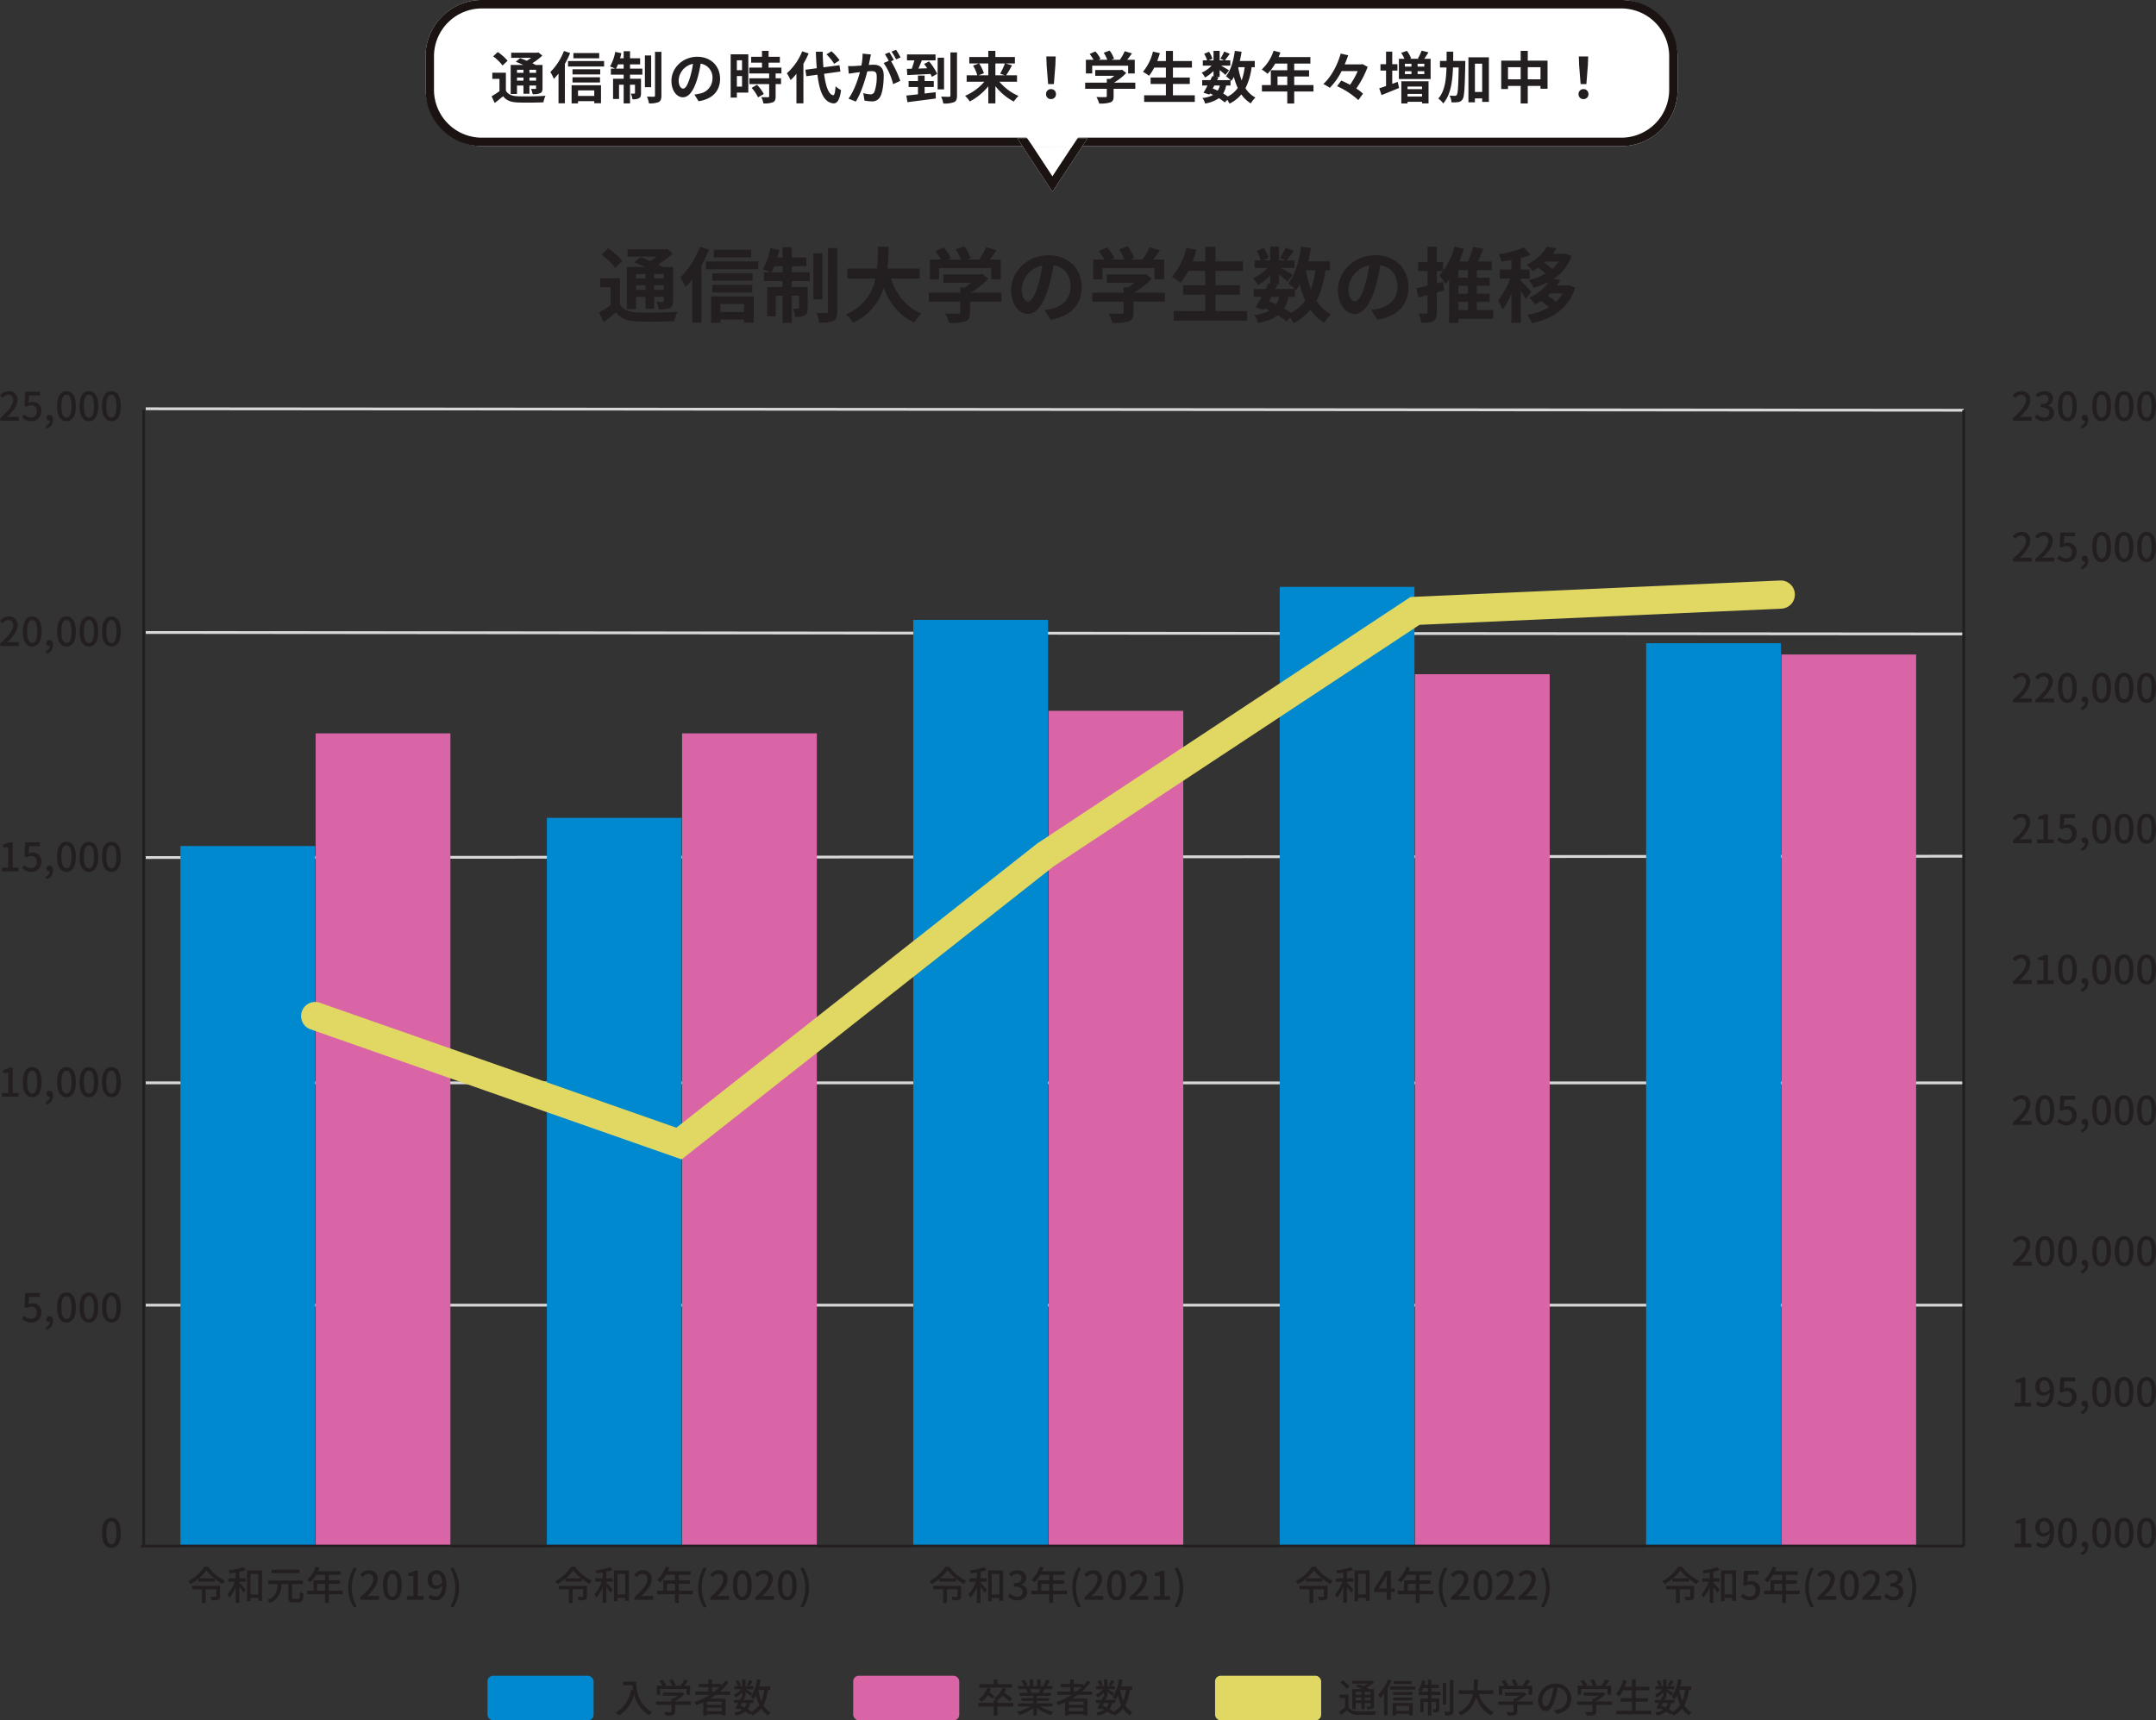
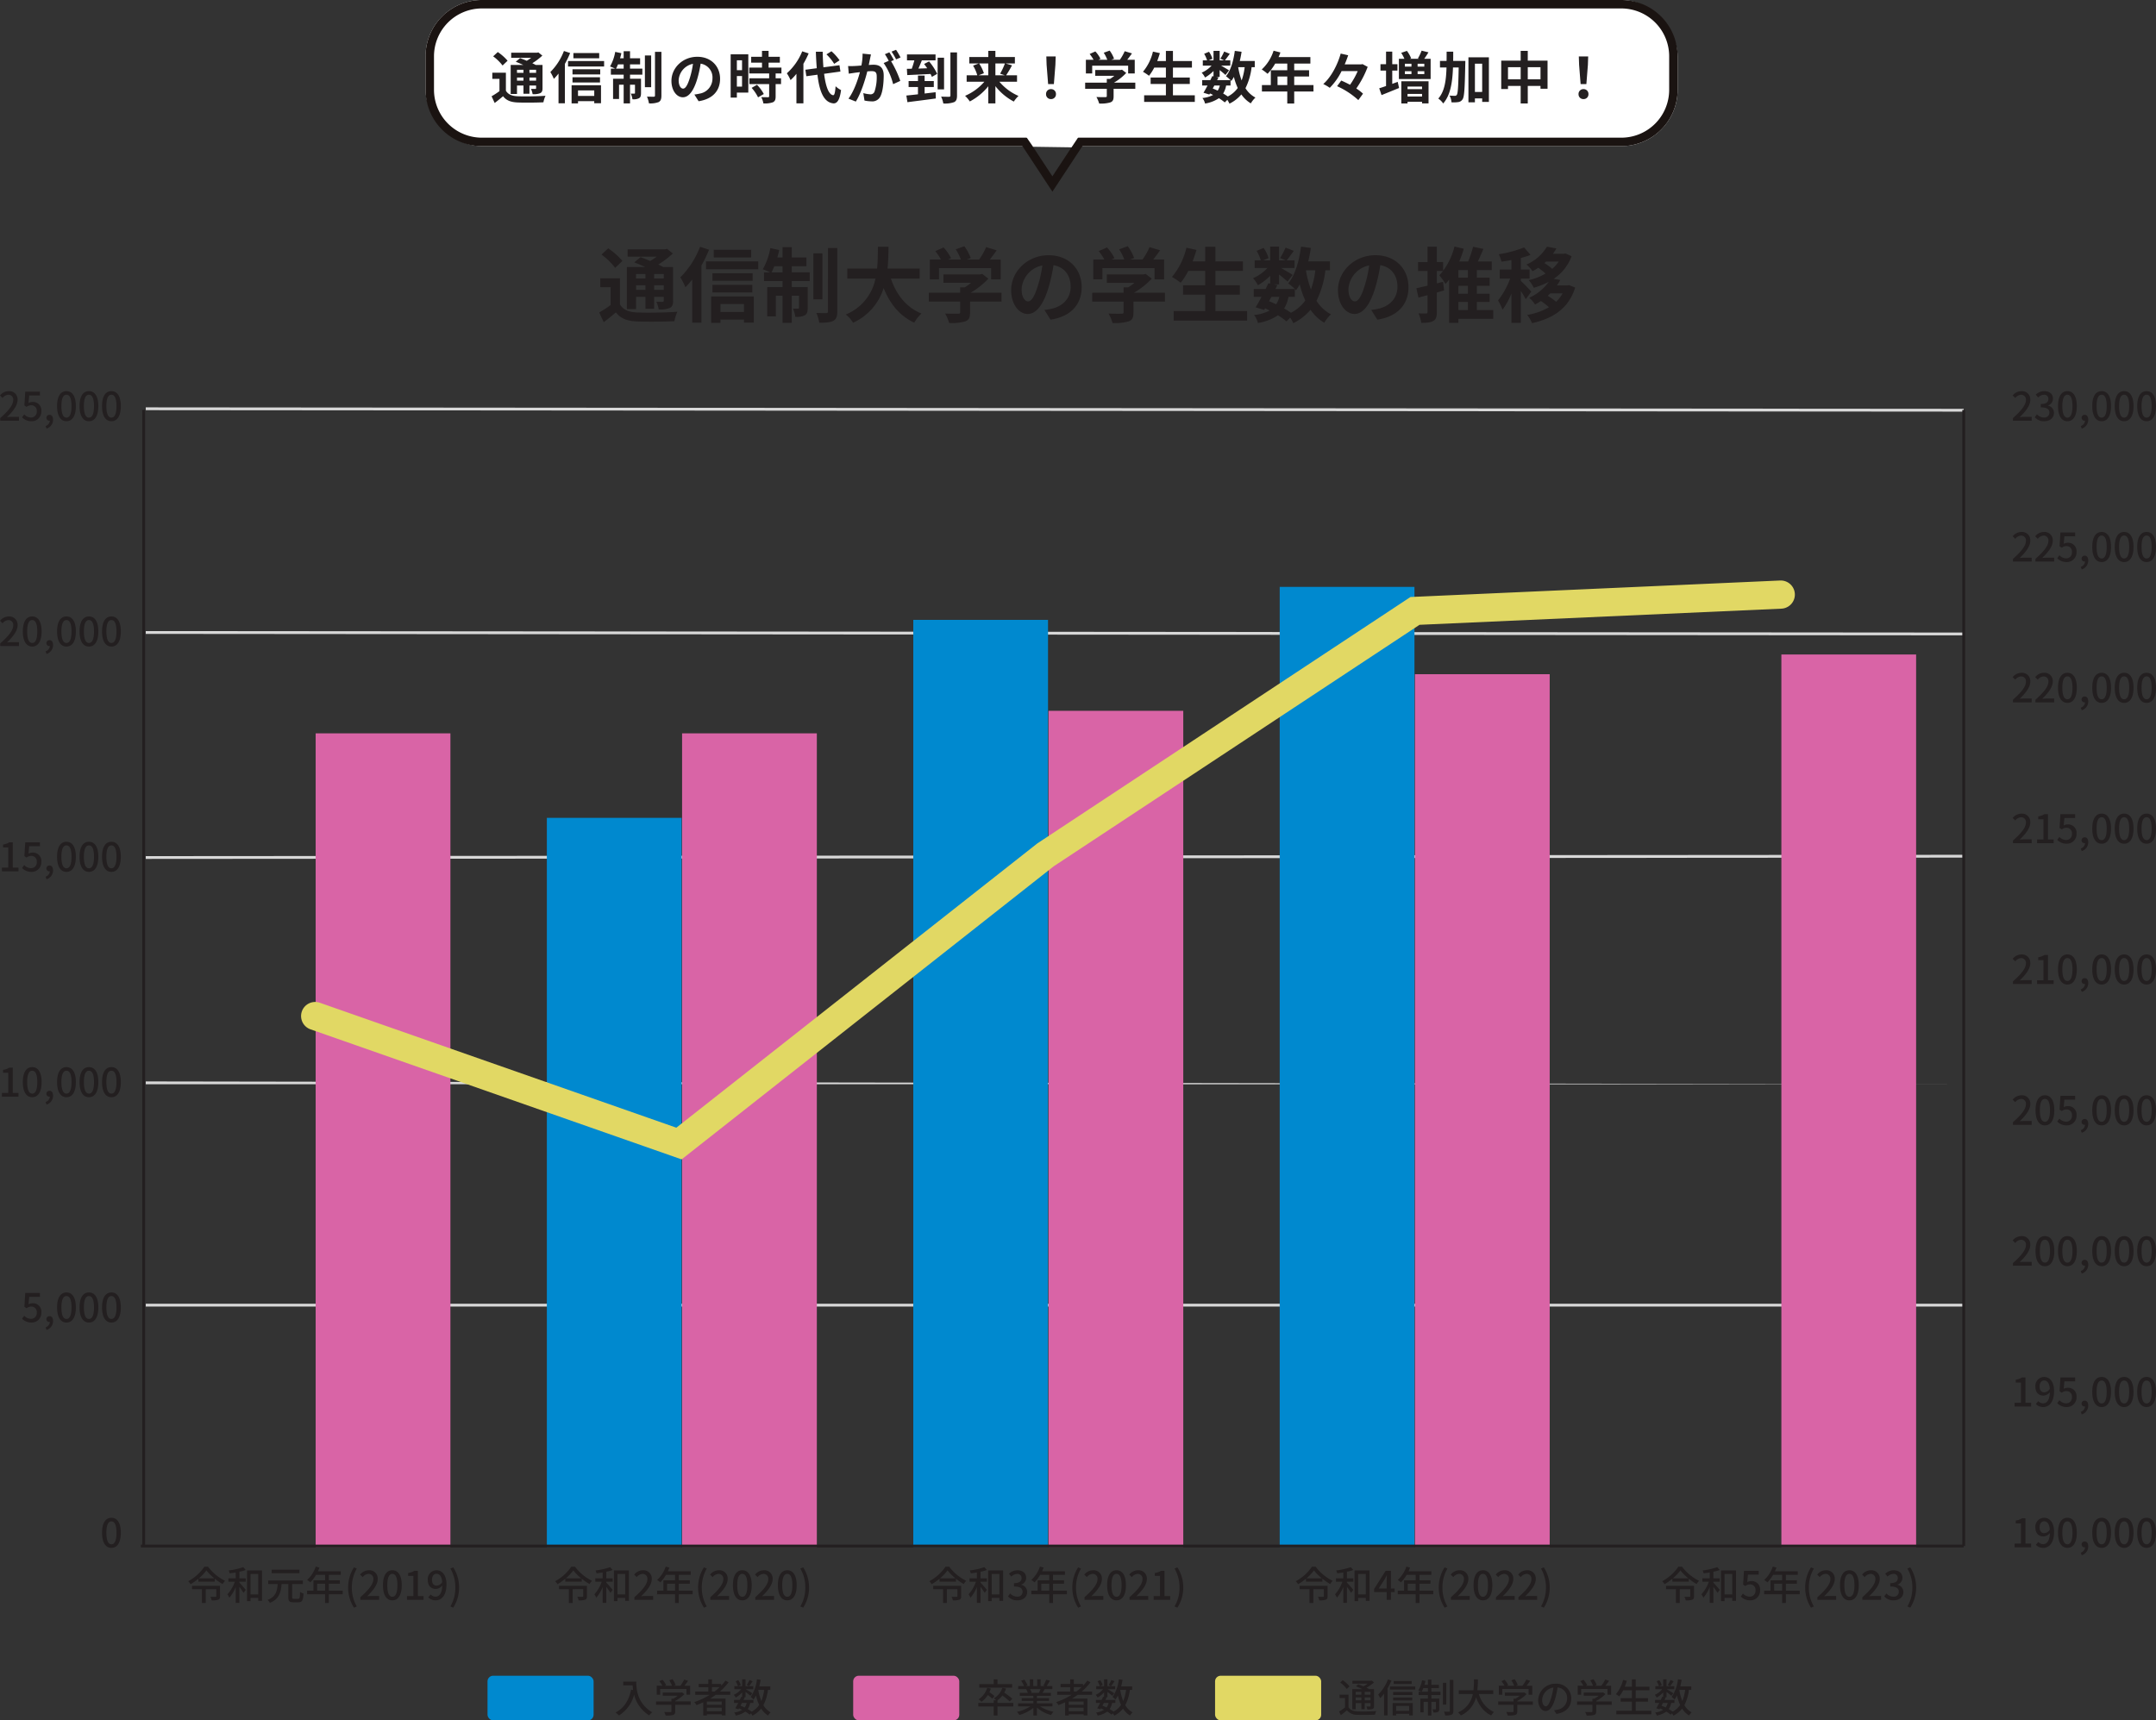
<svg xmlns="http://www.w3.org/2000/svg" width="765.24" height="610.795" viewBox="0 0 765.24 610.795">
  <rect x="0" y="0" width="765.24" height="610.795" fill="#333333" stroke="none" />
  <g transform="translate(-19643.895 15606.145)">
    <path d="M645.255,1.021,0,.5v-1L645.256.021Z" transform="translate(19695.629 -15381.589)" fill="#d8d8d8" />
    <path d="M645.255,1.021,0,.5v-1L645.256.021Z" transform="translate(19695.629 -15461.019)" fill="#d8d8d8" />
-     <path d="M645.256.522,0,.5v-1l645.256.022Z" transform="translate(19695.629 -15221.701)" fill="#d8d8d8" />
+     <path d="M645.256.522,0,.5v-1Z" transform="translate(19695.629 -15221.701)" fill="#d8d8d8" />
    <path d="M0,.958v-1L645.255-.5v1Z" transform="translate(19695.629 -15302.159)" fill="#d8d8d8" />
    <path d="M645.256.5H0v-1H645.256Z" transform="translate(19695.629 -15142.771)" fill="#d8d8d8" />
    <path d="M-43.456,0h6.65V-1.372h-2.576c-.5,0-1.148.042-1.68.1C-38.878-3.36-37.3-5.418-37.3-7.406A2.914,2.914,0,0,0-40.4-10.5,4,4,0,0,0-43.54-8.96l.91.9A2.8,2.8,0,0,1-40.6-9.212a1.673,1.673,0,0,1,1.75,1.89c0,1.694-1.568,3.7-4.606,6.384ZM-32.34.182a3.4,3.4,0,0,0,3.472-3.57A2.963,2.963,0,0,0-32-6.664a2.946,2.946,0,0,0-1.414.364l.238-2.646h3.822v-1.372H-34.58l-.308,4.9.784.518a2.711,2.711,0,0,1,1.652-.588,1.911,1.911,0,0,1,1.96,2.156,2.014,2.014,0,0,1-2.044,2.2A3.3,3.3,0,0,1-34.944-2.24l-.77,1.05A4.56,4.56,0,0,0-32.34.182ZM-27.006,2.8a3.282,3.282,0,0,0,2.3-3.15c0-1.078-.462-1.736-1.246-1.736a1.046,1.046,0,0,0-1.12,1.036A1.01,1.01,0,0,0-26-.014a.574.574,0,0,0,.154-.014A2.148,2.148,0,0,1-27.37,1.89ZM-19.95.182c2.016,0,3.332-1.792,3.332-5.376,0-3.556-1.316-5.306-3.332-5.306s-3.332,1.736-3.332,5.306S-21.966.182-19.95.182Zm0-1.274c-1.05,0-1.792-1.12-1.792-4.1,0-2.954.742-4.032,1.792-4.032s1.792,1.078,1.792,4.032C-18.158-2.212-18.9-1.092-19.95-1.092ZM-11.97.182c2.016,0,3.332-1.792,3.332-5.376,0-3.556-1.316-5.306-3.332-5.306S-15.3-8.764-15.3-5.194-13.986.182-11.97.182Zm0-1.274c-1.05,0-1.792-1.12-1.792-4.1,0-2.954.742-4.032,1.792-4.032s1.792,1.078,1.792,4.032C-10.178-2.212-10.92-1.092-11.97-1.092ZM-3.99.182C-1.974.182-.658-1.61-.658-5.194-.658-8.75-1.974-10.5-3.99-10.5S-7.322-8.764-7.322-5.194-6.006.182-3.99.182Zm0-1.274c-1.05,0-1.792-1.12-1.792-4.1,0-2.954.742-4.032,1.792-4.032S-2.2-8.148-2.2-5.194C-2.2-2.212-2.94-1.092-3.99-1.092ZM-43.456,80h6.65V78.628h-2.576c-.5,0-1.148.042-1.68.1,2.184-2.086,3.766-4.144,3.766-6.132A2.914,2.914,0,0,0-40.4,69.5a4,4,0,0,0-3.136,1.54l.91.9a2.8,2.8,0,0,1,2.03-1.148,1.673,1.673,0,0,1,1.75,1.89c0,1.694-1.568,3.7-4.606,6.384Zm11.354.182c2.016,0,3.332-1.792,3.332-5.376,0-3.556-1.316-5.306-3.332-5.306s-3.332,1.736-3.332,5.306S-34.118,80.182-32.1,80.182Zm0-1.274c-1.05,0-1.792-1.12-1.792-4.1,0-2.954.742-4.032,1.792-4.032s1.792,1.078,1.792,4.032C-30.31,77.788-31.052,78.908-32.1,78.908Zm5.1,3.892a3.282,3.282,0,0,0,2.3-3.15c0-1.078-.462-1.736-1.246-1.736a1.046,1.046,0,0,0-1.12,1.036A1.01,1.01,0,0,0-26,79.986a.574.574,0,0,0,.154-.014A2.148,2.148,0,0,1-27.37,81.89Zm7.056-2.618c2.016,0,3.332-1.792,3.332-5.376,0-3.556-1.316-5.306-3.332-5.306s-3.332,1.736-3.332,5.306S-21.966,80.182-19.95,80.182Zm0-1.274c-1.05,0-1.792-1.12-1.792-4.1,0-2.954.742-4.032,1.792-4.032s1.792,1.078,1.792,4.032C-18.158,77.788-18.9,78.908-19.95,78.908Zm7.98,1.274c2.016,0,3.332-1.792,3.332-5.376,0-3.556-1.316-5.306-3.332-5.306S-15.3,71.236-15.3,74.806-13.986,80.182-11.97,80.182Zm0-1.274c-1.05,0-1.792-1.12-1.792-4.1,0-2.954.742-4.032,1.792-4.032s1.792,1.078,1.792,4.032C-10.178,77.788-10.92,78.908-11.97,78.908Zm7.98,1.274c2.016,0,3.332-1.792,3.332-5.376,0-3.556-1.316-5.306-3.332-5.306s-3.332,1.736-3.332,5.306S-6.006,80.182-3.99,80.182Zm0-1.274c-1.05,0-1.792-1.12-1.792-4.1,0-2.954.742-4.032,1.792-4.032S-2.2,71.852-2.2,74.806C-2.2,77.788-2.94,78.908-3.99,78.908ZM-42.868,160h5.88v-1.33H-39v-8.988h-1.218a6.06,6.06,0,0,1-2.24.8V151.5h1.848v7.168h-2.254Zm10.528.182a3.4,3.4,0,0,0,3.472-3.57A2.963,2.963,0,0,0-32,153.336a2.946,2.946,0,0,0-1.414.364l.238-2.646h3.822v-1.372H-34.58l-.308,4.9.784.518a2.711,2.711,0,0,1,1.652-.588,1.911,1.911,0,0,1,1.96,2.156,2.014,2.014,0,0,1-2.044,2.2,3.3,3.3,0,0,1-2.408-1.106l-.77,1.05A4.56,4.56,0,0,0-32.34,160.182Zm5.334,2.618a3.282,3.282,0,0,0,2.3-3.15c0-1.078-.462-1.736-1.246-1.736a1.046,1.046,0,0,0-1.12,1.036A1.01,1.01,0,0,0-26,159.986a.575.575,0,0,0,.154-.014,2.148,2.148,0,0,1-1.526,1.918Zm7.056-2.618c2.016,0,3.332-1.792,3.332-5.376,0-3.556-1.316-5.306-3.332-5.306s-3.332,1.736-3.332,5.306S-21.966,160.182-19.95,160.182Zm0-1.274c-1.05,0-1.792-1.12-1.792-4.1,0-2.954.742-4.032,1.792-4.032s1.792,1.078,1.792,4.032C-18.158,157.788-18.9,158.908-19.95,158.908Zm7.98,1.274c2.016,0,3.332-1.792,3.332-5.376,0-3.556-1.316-5.306-3.332-5.306s-3.332,1.736-3.332,5.306S-13.986,160.182-11.97,160.182Zm0-1.274c-1.05,0-1.792-1.12-1.792-4.1,0-2.954.742-4.032,1.792-4.032s1.792,1.078,1.792,4.032C-10.178,157.788-10.92,158.908-11.97,158.908Zm7.98,1.274c2.016,0,3.332-1.792,3.332-5.376,0-3.556-1.316-5.306-3.332-5.306s-3.332,1.736-3.332,5.306S-6.006,160.182-3.99,160.182Zm0-1.274c-1.05,0-1.792-1.12-1.792-4.1,0-2.954.742-4.032,1.792-4.032s1.792,1.078,1.792,4.032C-2.2,157.788-2.94,158.908-3.99,158.908ZM-42.868,240h5.88v-1.33H-39v-8.988h-1.218a6.06,6.06,0,0,1-2.24.8V231.5h1.848v7.168h-2.254Zm10.766.182c2.016,0,3.332-1.792,3.332-5.376,0-3.556-1.316-5.306-3.332-5.306s-3.332,1.736-3.332,5.306S-34.118,240.182-32.1,240.182Zm0-1.274c-1.05,0-1.792-1.12-1.792-4.1,0-2.954.742-4.032,1.792-4.032s1.792,1.078,1.792,4.032C-30.31,237.788-31.052,238.908-32.1,238.908Zm5.1,3.892a3.282,3.282,0,0,0,2.3-3.15c0-1.078-.462-1.736-1.246-1.736a1.046,1.046,0,0,0-1.12,1.036A1.01,1.01,0,0,0-26,239.986a.575.575,0,0,0,.154-.014,2.148,2.148,0,0,1-1.526,1.918Zm7.056-2.618c2.016,0,3.332-1.792,3.332-5.376,0-3.556-1.316-5.306-3.332-5.306s-3.332,1.736-3.332,5.306S-21.966,240.182-19.95,240.182Zm0-1.274c-1.05,0-1.792-1.12-1.792-4.1,0-2.954.742-4.032,1.792-4.032s1.792,1.078,1.792,4.032C-18.158,237.788-18.9,238.908-19.95,238.908Zm7.98,1.274c2.016,0,3.332-1.792,3.332-5.376,0-3.556-1.316-5.306-3.332-5.306s-3.332,1.736-3.332,5.306S-13.986,240.182-11.97,240.182Zm0-1.274c-1.05,0-1.792-1.12-1.792-4.1,0-2.954.742-4.032,1.792-4.032s1.792,1.078,1.792,4.032C-10.178,237.788-10.92,238.908-11.97,238.908Zm7.98,1.274c2.016,0,3.332-1.792,3.332-5.376,0-3.556-1.316-5.306-3.332-5.306s-3.332,1.736-3.332,5.306S-6.006,240.182-3.99,240.182Zm0-1.274c-1.05,0-1.792-1.12-1.792-4.1,0-2.954.742-4.032,1.792-4.032s1.792,1.078,1.792,4.032C-2.2,237.788-2.94,238.908-3.99,238.908Zm-28.35,81.274a3.4,3.4,0,0,0,3.472-3.57A2.963,2.963,0,0,0-32,313.336a2.946,2.946,0,0,0-1.414.364l.238-2.646h3.822v-1.372H-34.58l-.308,4.9.784.518a2.711,2.711,0,0,1,1.652-.588,1.911,1.911,0,0,1,1.96,2.156,2.014,2.014,0,0,1-2.044,2.2,3.3,3.3,0,0,1-2.408-1.106l-.77,1.05A4.56,4.56,0,0,0-32.34,320.182Zm5.334,2.618a3.282,3.282,0,0,0,2.3-3.15c0-1.078-.462-1.736-1.246-1.736a1.046,1.046,0,0,0-1.12,1.036A1.01,1.01,0,0,0-26,319.986a.574.574,0,0,0,.154-.014,2.148,2.148,0,0,1-1.526,1.918Zm7.056-2.618c2.016,0,3.332-1.792,3.332-5.376,0-3.556-1.316-5.306-3.332-5.306s-3.332,1.736-3.332,5.306S-21.966,320.182-19.95,320.182Zm0-1.274c-1.05,0-1.792-1.12-1.792-4.1,0-2.954.742-4.032,1.792-4.032s1.792,1.078,1.792,4.032C-18.158,317.788-18.9,318.908-19.95,318.908Zm7.98,1.274c2.016,0,3.332-1.792,3.332-5.376,0-3.556-1.316-5.306-3.332-5.306s-3.332,1.736-3.332,5.306S-13.986,320.182-11.97,320.182Zm0-1.274c-1.05,0-1.792-1.12-1.792-4.1,0-2.954.742-4.032,1.792-4.032s1.792,1.078,1.792,4.032C-10.178,317.788-10.92,318.908-11.97,318.908Zm7.98,1.274c2.016,0,3.332-1.792,3.332-5.376,0-3.556-1.316-5.306-3.332-5.306s-3.332,1.736-3.332,5.306S-6.006,320.182-3.99,320.182Zm0-1.274c-1.05,0-1.792-1.12-1.792-4.1,0-2.954.742-4.032,1.792-4.032s1.792,1.078,1.792,4.032C-2.2,317.788-2.94,318.908-3.99,318.908Zm0,81.274c2.016,0,3.332-1.792,3.332-5.376,0-3.556-1.316-5.306-3.332-5.306s-3.332,1.736-3.332,5.306S-6.006,400.182-3.99,400.182Zm0-1.274c-1.05,0-1.792-1.12-1.792-4.1,0-2.954.742-4.032,1.792-4.032s1.792,1.078,1.792,4.032C-2.2,397.788-2.94,398.908-3.99,398.908Z" transform="translate(19687.434 -15456.779)" fill="#231f20" />
    <path d="M-51.436,0h6.65V-1.372h-2.576c-.5,0-1.148.042-1.68.1,2.184-2.086,3.766-4.144,3.766-6.132A2.914,2.914,0,0,0-48.384-10.5,4,4,0,0,0-51.52-8.96l.91.9a2.8,2.8,0,0,1,2.03-1.148,1.673,1.673,0,0,1,1.75,1.89c0,1.694-1.568,3.7-4.606,6.384ZM-40.32.182c1.89,0,3.444-1.092,3.444-2.954A2.609,2.609,0,0,0-39-5.348v-.07A2.491,2.491,0,0,0-37.226-7.84c0-1.694-1.3-2.66-3.15-2.66A4.343,4.343,0,0,0-43.33-9.254l.84,1.008a3,3,0,0,1,2.058-.966A1.432,1.432,0,0,1-38.85-7.728c0,1.036-.672,1.806-2.7,1.806v1.19c2.324,0,3.052.742,3.052,1.876a1.733,1.733,0,0,1-1.96,1.722A3.33,3.33,0,0,1-42.9-2.268l-.784,1.036A4.277,4.277,0,0,0-40.32.182Zm8.218,0c2.016,0,3.332-1.792,3.332-5.376,0-3.556-1.316-5.306-3.332-5.306s-3.332,1.736-3.332,5.306S-34.118.182-32.1.182Zm0-1.274c-1.05,0-1.792-1.12-1.792-4.1,0-2.954.742-4.032,1.792-4.032s1.792,1.078,1.792,4.032C-30.31-2.212-31.052-1.092-32.1-1.092Zm5.1,3.892a3.282,3.282,0,0,0,2.3-3.15c0-1.078-.462-1.736-1.246-1.736a1.046,1.046,0,0,0-1.12,1.036A1.01,1.01,0,0,0-26-.014a.574.574,0,0,0,.154-.014A2.148,2.148,0,0,1-27.37,1.89ZM-19.95.182c2.016,0,3.332-1.792,3.332-5.376,0-3.556-1.316-5.306-3.332-5.306s-3.332,1.736-3.332,5.306S-21.966.182-19.95.182Zm0-1.274c-1.05,0-1.792-1.12-1.792-4.1,0-2.954.742-4.032,1.792-4.032s1.792,1.078,1.792,4.032C-18.158-2.212-18.9-1.092-19.95-1.092ZM-11.97.182c2.016,0,3.332-1.792,3.332-5.376,0-3.556-1.316-5.306-3.332-5.306S-15.3-8.764-15.3-5.194-13.986.182-11.97.182Zm0-1.274c-1.05,0-1.792-1.12-1.792-4.1,0-2.954.742-4.032,1.792-4.032s1.792,1.078,1.792,4.032C-10.178-2.212-10.92-1.092-11.97-1.092ZM-3.99.182C-1.974.182-.658-1.61-.658-5.194-.658-8.75-1.974-10.5-3.99-10.5S-7.322-8.764-7.322-5.194-6.006.182-3.99.182Zm0-1.274c-1.05,0-1.792-1.12-1.792-4.1,0-2.954.742-4.032,1.792-4.032S-2.2-8.148-2.2-5.194C-2.2-2.212-2.94-1.092-3.99-1.092ZM-51.436,50h6.65V48.628h-2.576c-.5,0-1.148.042-1.68.1,2.184-2.086,3.766-4.144,3.766-6.132A2.914,2.914,0,0,0-48.384,39.5a4,4,0,0,0-3.136,1.54l.91.9a2.8,2.8,0,0,1,2.03-1.148,1.673,1.673,0,0,1,1.75,1.89c0,1.694-1.568,3.7-4.606,6.384Zm7.98,0h6.65V48.628h-2.576c-.5,0-1.148.042-1.68.1,2.184-2.086,3.766-4.144,3.766-6.132A2.914,2.914,0,0,0-40.4,39.5a4,4,0,0,0-3.136,1.54l.91.9a2.8,2.8,0,0,1,2.03-1.148,1.673,1.673,0,0,1,1.75,1.89c0,1.694-1.568,3.7-4.606,6.384Zm11.116.182a3.4,3.4,0,0,0,3.472-3.57A2.963,2.963,0,0,0-32,43.336a2.946,2.946,0,0,0-1.414.364l.238-2.646h3.822V39.682H-34.58l-.308,4.9.784.518a2.711,2.711,0,0,1,1.652-.588,1.911,1.911,0,0,1,1.96,2.156,2.014,2.014,0,0,1-2.044,2.2,3.3,3.3,0,0,1-2.408-1.106l-.77,1.05A4.56,4.56,0,0,0-32.34,50.182Zm5.334,2.618a3.282,3.282,0,0,0,2.3-3.15c0-1.078-.462-1.736-1.246-1.736a1.046,1.046,0,0,0-1.12,1.036A1.01,1.01,0,0,0-26,49.986a.574.574,0,0,0,.154-.014A2.148,2.148,0,0,1-27.37,51.89Zm7.056-2.618c2.016,0,3.332-1.792,3.332-5.376,0-3.556-1.316-5.306-3.332-5.306s-3.332,1.736-3.332,5.306S-21.966,50.182-19.95,50.182Zm0-1.274c-1.05,0-1.792-1.12-1.792-4.1,0-2.954.742-4.032,1.792-4.032s1.792,1.078,1.792,4.032C-18.158,47.788-18.9,48.908-19.95,48.908Zm7.98,1.274c2.016,0,3.332-1.792,3.332-5.376,0-3.556-1.316-5.306-3.332-5.306S-15.3,41.236-15.3,44.806-13.986,50.182-11.97,50.182Zm0-1.274c-1.05,0-1.792-1.12-1.792-4.1,0-2.954.742-4.032,1.792-4.032s1.792,1.078,1.792,4.032C-10.178,47.788-10.92,48.908-11.97,48.908Zm7.98,1.274c2.016,0,3.332-1.792,3.332-5.376,0-3.556-1.316-5.306-3.332-5.306s-3.332,1.736-3.332,5.306S-6.006,50.182-3.99,50.182Zm0-1.274c-1.05,0-1.792-1.12-1.792-4.1,0-2.954.742-4.032,1.792-4.032S-2.2,41.852-2.2,44.806C-2.2,47.788-2.94,48.908-3.99,48.908ZM-51.436,100h6.65V98.628h-2.576c-.5,0-1.148.042-1.68.1,2.184-2.086,3.766-4.144,3.766-6.132A2.914,2.914,0,0,0-48.384,89.5a4,4,0,0,0-3.136,1.54l.91.9a2.8,2.8,0,0,1,2.03-1.148,1.673,1.673,0,0,1,1.75,1.89c0,1.694-1.568,3.7-4.606,6.384Zm7.98,0h6.65V98.628h-2.576c-.5,0-1.148.042-1.68.1,2.184-2.086,3.766-4.144,3.766-6.132A2.914,2.914,0,0,0-40.4,89.5a4,4,0,0,0-3.136,1.54l.91.9a2.8,2.8,0,0,1,2.03-1.148,1.673,1.673,0,0,1,1.75,1.89c0,1.694-1.568,3.7-4.606,6.384Zm11.354.182c2.016,0,3.332-1.792,3.332-5.376,0-3.556-1.316-5.306-3.332-5.306s-3.332,1.736-3.332,5.306S-34.118,100.182-32.1,100.182Zm0-1.274c-1.05,0-1.792-1.12-1.792-4.1,0-2.954.742-4.032,1.792-4.032s1.792,1.078,1.792,4.032C-30.31,97.788-31.052,98.908-32.1,98.908Zm5.1,3.892a3.282,3.282,0,0,0,2.3-3.15c0-1.078-.462-1.736-1.246-1.736a1.046,1.046,0,0,0-1.12,1.036A1.01,1.01,0,0,0-26,99.986a.574.574,0,0,0,.154-.014,2.148,2.148,0,0,1-1.526,1.918Zm7.056-2.618c2.016,0,3.332-1.792,3.332-5.376,0-3.556-1.316-5.306-3.332-5.306s-3.332,1.736-3.332,5.306S-21.966,100.182-19.95,100.182Zm0-1.274c-1.05,0-1.792-1.12-1.792-4.1,0-2.954.742-4.032,1.792-4.032s1.792,1.078,1.792,4.032C-18.158,97.788-18.9,98.908-19.95,98.908Zm7.98,1.274c2.016,0,3.332-1.792,3.332-5.376,0-3.556-1.316-5.306-3.332-5.306S-15.3,91.236-15.3,94.806-13.986,100.182-11.97,100.182Zm0-1.274c-1.05,0-1.792-1.12-1.792-4.1,0-2.954.742-4.032,1.792-4.032s1.792,1.078,1.792,4.032C-10.178,97.788-10.92,98.908-11.97,98.908Zm7.98,1.274c2.016,0,3.332-1.792,3.332-5.376,0-3.556-1.316-5.306-3.332-5.306s-3.332,1.736-3.332,5.306S-6.006,100.182-3.99,100.182Zm0-1.274c-1.05,0-1.792-1.12-1.792-4.1,0-2.954.742-4.032,1.792-4.032S-2.2,91.852-2.2,94.806C-2.2,97.788-2.94,98.908-3.99,98.908ZM-51.436,150h6.65v-1.372h-2.576c-.5,0-1.148.042-1.68.1,2.184-2.086,3.766-4.144,3.766-6.132a2.914,2.914,0,0,0-3.108-3.094,4,4,0,0,0-3.136,1.54l.91.9a2.8,2.8,0,0,1,2.03-1.148,1.673,1.673,0,0,1,1.75,1.89c0,1.694-1.568,3.7-4.606,6.384Zm8.568,0h5.88v-1.33H-39v-8.988h-1.218a6.06,6.06,0,0,1-2.24.8V141.5h1.848v7.168h-2.254Zm10.528.182a3.4,3.4,0,0,0,3.472-3.57A2.963,2.963,0,0,0-32,143.336a2.946,2.946,0,0,0-1.414.364l.238-2.646h3.822v-1.372H-34.58l-.308,4.9.784.518a2.711,2.711,0,0,1,1.652-.588,1.911,1.911,0,0,1,1.96,2.156,2.014,2.014,0,0,1-2.044,2.2,3.3,3.3,0,0,1-2.408-1.106l-.77,1.05A4.56,4.56,0,0,0-32.34,150.182Zm5.334,2.618a3.282,3.282,0,0,0,2.3-3.15c0-1.078-.462-1.736-1.246-1.736a1.046,1.046,0,0,0-1.12,1.036A1.01,1.01,0,0,0-26,149.986a.575.575,0,0,0,.154-.014,2.148,2.148,0,0,1-1.526,1.918Zm7.056-2.618c2.016,0,3.332-1.792,3.332-5.376,0-3.556-1.316-5.306-3.332-5.306s-3.332,1.736-3.332,5.306S-21.966,150.182-19.95,150.182Zm0-1.274c-1.05,0-1.792-1.12-1.792-4.1,0-2.954.742-4.032,1.792-4.032s1.792,1.078,1.792,4.032C-18.158,147.788-18.9,148.908-19.95,148.908Zm7.98,1.274c2.016,0,3.332-1.792,3.332-5.376,0-3.556-1.316-5.306-3.332-5.306s-3.332,1.736-3.332,5.306S-13.986,150.182-11.97,150.182Zm0-1.274c-1.05,0-1.792-1.12-1.792-4.1,0-2.954.742-4.032,1.792-4.032s1.792,1.078,1.792,4.032C-10.178,147.788-10.92,148.908-11.97,148.908Zm7.98,1.274c2.016,0,3.332-1.792,3.332-5.376,0-3.556-1.316-5.306-3.332-5.306s-3.332,1.736-3.332,5.306S-6.006,150.182-3.99,150.182Zm0-1.274c-1.05,0-1.792-1.12-1.792-4.1,0-2.954.742-4.032,1.792-4.032s1.792,1.078,1.792,4.032C-2.2,147.788-2.94,148.908-3.99,148.908ZM-51.436,200h6.65v-1.372h-2.576c-.5,0-1.148.042-1.68.1,2.184-2.086,3.766-4.144,3.766-6.132a2.914,2.914,0,0,0-3.108-3.094,4,4,0,0,0-3.136,1.54l.91.9a2.8,2.8,0,0,1,2.03-1.148,1.673,1.673,0,0,1,1.75,1.89c0,1.694-1.568,3.7-4.606,6.384Zm8.568,0h5.88v-1.33H-39v-8.988h-1.218a6.06,6.06,0,0,1-2.24.8V191.5h1.848v7.168h-2.254Zm10.766.182c2.016,0,3.332-1.792,3.332-5.376,0-3.556-1.316-5.306-3.332-5.306s-3.332,1.736-3.332,5.306S-34.118,200.182-32.1,200.182Zm0-1.274c-1.05,0-1.792-1.12-1.792-4.1,0-2.954.742-4.032,1.792-4.032s1.792,1.078,1.792,4.032C-30.31,197.788-31.052,198.908-32.1,198.908Zm5.1,3.892a3.282,3.282,0,0,0,2.3-3.15c0-1.078-.462-1.736-1.246-1.736a1.046,1.046,0,0,0-1.12,1.036A1.01,1.01,0,0,0-26,199.986a.575.575,0,0,0,.154-.014,2.148,2.148,0,0,1-1.526,1.918Zm7.056-2.618c2.016,0,3.332-1.792,3.332-5.376,0-3.556-1.316-5.306-3.332-5.306s-3.332,1.736-3.332,5.306S-21.966,200.182-19.95,200.182Zm0-1.274c-1.05,0-1.792-1.12-1.792-4.1,0-2.954.742-4.032,1.792-4.032s1.792,1.078,1.792,4.032C-18.158,197.788-18.9,198.908-19.95,198.908Zm7.98,1.274c2.016,0,3.332-1.792,3.332-5.376,0-3.556-1.316-5.306-3.332-5.306s-3.332,1.736-3.332,5.306S-13.986,200.182-11.97,200.182Zm0-1.274c-1.05,0-1.792-1.12-1.792-4.1,0-2.954.742-4.032,1.792-4.032s1.792,1.078,1.792,4.032C-10.178,197.788-10.92,198.908-11.97,198.908Zm7.98,1.274c2.016,0,3.332-1.792,3.332-5.376,0-3.556-1.316-5.306-3.332-5.306s-3.332,1.736-3.332,5.306S-6.006,200.182-3.99,200.182Zm0-1.274c-1.05,0-1.792-1.12-1.792-4.1,0-2.954.742-4.032,1.792-4.032s1.792,1.078,1.792,4.032C-2.2,197.788-2.94,198.908-3.99,198.908ZM-51.436,250h6.65v-1.372h-2.576c-.5,0-1.148.042-1.68.1,2.184-2.086,3.766-4.144,3.766-6.132a2.914,2.914,0,0,0-3.108-3.094,4,4,0,0,0-3.136,1.54l.91.9a2.8,2.8,0,0,1,2.03-1.148,1.673,1.673,0,0,1,1.75,1.89c0,1.694-1.568,3.7-4.606,6.384Zm11.354.182c2.016,0,3.332-1.792,3.332-5.376,0-3.556-1.316-5.306-3.332-5.306s-3.332,1.736-3.332,5.306S-42.1,250.182-40.082,250.182Zm0-1.274c-1.05,0-1.792-1.12-1.792-4.1,0-2.954.742-4.032,1.792-4.032s1.792,1.078,1.792,4.032C-38.29,247.788-39.032,248.908-40.082,248.908Zm7.742,1.274a3.4,3.4,0,0,0,3.472-3.57A2.963,2.963,0,0,0-32,243.336a2.946,2.946,0,0,0-1.414.364l.238-2.646h3.822v-1.372H-34.58l-.308,4.9.784.518a2.711,2.711,0,0,1,1.652-.588,1.911,1.911,0,0,1,1.96,2.156,2.014,2.014,0,0,1-2.044,2.2,3.3,3.3,0,0,1-2.408-1.106l-.77,1.05A4.56,4.56,0,0,0-32.34,250.182Zm5.334,2.618a3.282,3.282,0,0,0,2.3-3.15c0-1.078-.462-1.736-1.246-1.736a1.046,1.046,0,0,0-1.12,1.036A1.01,1.01,0,0,0-26,249.986a.575.575,0,0,0,.154-.014,2.148,2.148,0,0,1-1.526,1.918Zm7.056-2.618c2.016,0,3.332-1.792,3.332-5.376,0-3.556-1.316-5.306-3.332-5.306s-3.332,1.736-3.332,5.306S-21.966,250.182-19.95,250.182Zm0-1.274c-1.05,0-1.792-1.12-1.792-4.1,0-2.954.742-4.032,1.792-4.032s1.792,1.078,1.792,4.032C-18.158,247.788-18.9,248.908-19.95,248.908Zm7.98,1.274c2.016,0,3.332-1.792,3.332-5.376,0-3.556-1.316-5.306-3.332-5.306s-3.332,1.736-3.332,5.306S-13.986,250.182-11.97,250.182Zm0-1.274c-1.05,0-1.792-1.12-1.792-4.1,0-2.954.742-4.032,1.792-4.032s1.792,1.078,1.792,4.032C-10.178,247.788-10.92,248.908-11.97,248.908Zm7.98,1.274c2.016,0,3.332-1.792,3.332-5.376,0-3.556-1.316-5.306-3.332-5.306s-3.332,1.736-3.332,5.306S-6.006,250.182-3.99,250.182Zm0-1.274c-1.05,0-1.792-1.12-1.792-4.1,0-2.954.742-4.032,1.792-4.032s1.792,1.078,1.792,4.032C-2.2,247.788-2.94,248.908-3.99,248.908ZM-51.436,300h6.65v-1.372h-2.576c-.5,0-1.148.042-1.68.1,2.184-2.086,3.766-4.144,3.766-6.132a2.914,2.914,0,0,0-3.108-3.094,4,4,0,0,0-3.136,1.54l.91.9a2.8,2.8,0,0,1,2.03-1.148,1.673,1.673,0,0,1,1.75,1.89c0,1.694-1.568,3.7-4.606,6.384Zm11.354.182c2.016,0,3.332-1.792,3.332-5.376,0-3.556-1.316-5.306-3.332-5.306s-3.332,1.736-3.332,5.306S-42.1,300.182-40.082,300.182Zm0-1.274c-1.05,0-1.792-1.12-1.792-4.1,0-2.954.742-4.032,1.792-4.032s1.792,1.078,1.792,4.032C-38.29,297.788-39.032,298.908-40.082,298.908Zm7.98,1.274c2.016,0,3.332-1.792,3.332-5.376,0-3.556-1.316-5.306-3.332-5.306s-3.332,1.736-3.332,5.306S-34.118,300.182-32.1,300.182Zm0-1.274c-1.05,0-1.792-1.12-1.792-4.1,0-2.954.742-4.032,1.792-4.032s1.792,1.078,1.792,4.032C-30.31,297.788-31.052,298.908-32.1,298.908Zm5.1,3.892a3.282,3.282,0,0,0,2.3-3.15c0-1.078-.462-1.736-1.246-1.736a1.046,1.046,0,0,0-1.12,1.036A1.01,1.01,0,0,0-26,299.986a.574.574,0,0,0,.154-.014,2.148,2.148,0,0,1-1.526,1.918Zm7.056-2.618c2.016,0,3.332-1.792,3.332-5.376,0-3.556-1.316-5.306-3.332-5.306s-3.332,1.736-3.332,5.306S-21.966,300.182-19.95,300.182Zm0-1.274c-1.05,0-1.792-1.12-1.792-4.1,0-2.954.742-4.032,1.792-4.032s1.792,1.078,1.792,4.032C-18.158,297.788-18.9,298.908-19.95,298.908Zm7.98,1.274c2.016,0,3.332-1.792,3.332-5.376,0-3.556-1.316-5.306-3.332-5.306s-3.332,1.736-3.332,5.306S-13.986,300.182-11.97,300.182Zm0-1.274c-1.05,0-1.792-1.12-1.792-4.1,0-2.954.742-4.032,1.792-4.032s1.792,1.078,1.792,4.032C-10.178,297.788-10.92,298.908-11.97,298.908Zm7.98,1.274c2.016,0,3.332-1.792,3.332-5.376,0-3.556-1.316-5.306-3.332-5.306s-3.332,1.736-3.332,5.306S-6.006,300.182-3.99,300.182Zm0-1.274c-1.05,0-1.792-1.12-1.792-4.1,0-2.954.742-4.032,1.792-4.032s1.792,1.078,1.792,4.032C-2.2,297.788-2.94,298.908-3.99,298.908ZM-50.848,350h5.88v-1.33h-2.016v-8.988H-48.2a6.06,6.06,0,0,1-2.24.8V341.5h1.848v7.168h-2.254Zm8.876-7.112c0-1.344.7-2.142,1.582-2.142,1.12,0,1.89.924,2.044,2.954a2.449,2.449,0,0,1-1.96,1.26C-41.384,344.96-41.972,344.2-41.972,342.888Zm1.3,7.294c1.988,0,3.836-1.624,3.836-5.684,0-3.416-1.6-5-3.57-5a3.151,3.151,0,0,0-3.066,3.388c0,2.156,1.162,3.234,2.884,3.234a3.1,3.1,0,0,0,2.268-1.2c-.1,2.94-1.176,3.948-2.422,3.948a2.29,2.29,0,0,1-1.68-.77l-.882.994A3.536,3.536,0,0,0-40.67,350.182Zm8.33,0a3.4,3.4,0,0,0,3.472-3.57A2.963,2.963,0,0,0-32,343.336a2.946,2.946,0,0,0-1.414.364l.238-2.646h3.822v-1.372H-34.58l-.308,4.9.784.518a2.711,2.711,0,0,1,1.652-.588,1.911,1.911,0,0,1,1.96,2.156,2.014,2.014,0,0,1-2.044,2.2,3.3,3.3,0,0,1-2.408-1.106l-.77,1.05A4.56,4.56,0,0,0-32.34,350.182Zm5.334,2.618a3.282,3.282,0,0,0,2.3-3.15c0-1.078-.462-1.736-1.246-1.736a1.046,1.046,0,0,0-1.12,1.036A1.01,1.01,0,0,0-26,349.986a.574.574,0,0,0,.154-.014,2.148,2.148,0,0,1-1.526,1.918Zm7.056-2.618c2.016,0,3.332-1.792,3.332-5.376,0-3.556-1.316-5.306-3.332-5.306s-3.332,1.736-3.332,5.306S-21.966,350.182-19.95,350.182Zm0-1.274c-1.05,0-1.792-1.12-1.792-4.1,0-2.954.742-4.032,1.792-4.032s1.792,1.078,1.792,4.032C-18.158,347.788-18.9,348.908-19.95,348.908Zm7.98,1.274c2.016,0,3.332-1.792,3.332-5.376,0-3.556-1.316-5.306-3.332-5.306s-3.332,1.736-3.332,5.306S-13.986,350.182-11.97,350.182Zm0-1.274c-1.05,0-1.792-1.12-1.792-4.1,0-2.954.742-4.032,1.792-4.032s1.792,1.078,1.792,4.032C-10.178,347.788-10.92,348.908-11.97,348.908Zm7.98,1.274c2.016,0,3.332-1.792,3.332-5.376,0-3.556-1.316-5.306-3.332-5.306s-3.332,1.736-3.332,5.306S-6.006,350.182-3.99,350.182Zm0-1.274c-1.05,0-1.792-1.12-1.792-4.1,0-2.954.742-4.032,1.792-4.032s1.792,1.078,1.792,4.032C-2.2,347.788-2.94,348.908-3.99,348.908ZM-50.848,400h5.88v-1.33h-2.016v-8.988H-48.2a6.06,6.06,0,0,1-2.24.8V391.5h1.848v7.168h-2.254Zm8.876-7.112c0-1.344.7-2.142,1.582-2.142,1.12,0,1.89.924,2.044,2.954a2.449,2.449,0,0,1-1.96,1.26C-41.384,394.96-41.972,394.2-41.972,392.888Zm1.3,7.294c1.988,0,3.836-1.624,3.836-5.684,0-3.416-1.6-5-3.57-5a3.151,3.151,0,0,0-3.066,3.388c0,2.156,1.162,3.234,2.884,3.234a3.1,3.1,0,0,0,2.268-1.2c-.1,2.94-1.176,3.948-2.422,3.948a2.29,2.29,0,0,1-1.68-.77l-.882.994A3.536,3.536,0,0,0-40.67,400.182Zm8.568,0c2.016,0,3.332-1.792,3.332-5.376,0-3.556-1.316-5.306-3.332-5.306s-3.332,1.736-3.332,5.306S-34.118,400.182-32.1,400.182Zm0-1.274c-1.05,0-1.792-1.12-1.792-4.1,0-2.954.742-4.032,1.792-4.032s1.792,1.078,1.792,4.032C-30.31,397.788-31.052,398.908-32.1,398.908Zm5.1,3.892a3.282,3.282,0,0,0,2.3-3.15c0-1.078-.462-1.736-1.246-1.736a1.046,1.046,0,0,0-1.12,1.036A1.01,1.01,0,0,0-26,399.986a.574.574,0,0,0,.154-.014,2.148,2.148,0,0,1-1.526,1.918Zm7.056-2.618c2.016,0,3.332-1.792,3.332-5.376,0-3.556-1.316-5.306-3.332-5.306s-3.332,1.736-3.332,5.306S-21.966,400.182-19.95,400.182Zm0-1.274c-1.05,0-1.792-1.12-1.792-4.1,0-2.954.742-4.032,1.792-4.032s1.792,1.078,1.792,4.032C-18.158,397.788-18.9,398.908-19.95,398.908Zm7.98,1.274c2.016,0,3.332-1.792,3.332-5.376,0-3.556-1.316-5.306-3.332-5.306s-3.332,1.736-3.332,5.306S-13.986,400.182-11.97,400.182Zm0-1.274c-1.05,0-1.792-1.12-1.792-4.1,0-2.954.742-4.032,1.792-4.032s1.792,1.078,1.792,4.032C-10.178,397.788-10.92,398.908-11.97,398.908Zm7.98,1.274c2.016,0,3.332-1.792,3.332-5.376,0-3.556-1.316-5.306-3.332-5.306s-3.332,1.736-3.332,5.306S-6.006,400.182-3.99,400.182Zm0-1.274c-1.05,0-1.792-1.12-1.792-4.1,0-2.954.742-4.032,1.792-4.032s1.792,1.078,1.792,4.032C-2.2,397.788-2.94,398.908-3.99,398.908Z" transform="translate(20409.793 -15456.779)" fill="#231f20" />
    <path d="M-86.086-4.97h-9.926v1.176h3.5v4.9h1.358v-4.9h3.738v2.506c0,.168-.07.21-.294.224-.2,0-1.022.014-1.778-.028A5.31,5.31,0,0,1-89.04.182a6.584,6.584,0,0,0,2.31-.224c.5-.21.644-.56.644-1.218ZM-93.6-7.63a16.037,16.037,0,0,0,2.688-2.828A17.236,17.236,0,0,0-88.1-7.63Zm1.96-4.13a16.236,16.236,0,0,1-5.74,5.152,5.218,5.218,0,0,1,.84,1.05A20.025,20.025,0,0,0-93.772-7.49v1.036h5.838V-7.5a19.468,19.468,0,0,0,2.772,1.89,6.87,6.87,0,0,1,.868-1.148,16.911,16.911,0,0,1-6.034-5Zm12.432,1.778a13.3,13.3,0,0,0,2.24-.616l-.868-1.008a26.045,26.045,0,0,1-5.194,1.176,5.165,5.165,0,0,1,.364,1.008c.686-.084,1.428-.168,2.156-.294V-7.63h-2.6v1.2h2.282A12.992,12.992,0,0,1-83.454-1.96a6.482,6.482,0,0,1,.686,1.2A13.66,13.66,0,0,0-80.514-4.55V1.078h1.3v-5.7c.546.742,1.19,1.638,1.47,2.142l.784-1.064c-.322-.42-1.708-2.016-2.254-2.562v-.322h2.254v-1.2h-2.254Zm3.962,8.064V-9.2h2.73v7.28Zm-1.26-8.526V.462h1.26V-.672h2.73V.364h1.33V-10.444ZM-57.9-10.71H-67.76v1.26H-57.9Zm-2,10.346c-.5,0-.588-.084-.588-.588V-5.614h3.808v-1.26H-68.992v1.26h3.374c-.2,2.464-.672,4.55-3.6,5.642a3.422,3.422,0,0,1,.812,1.05c3.29-1.316,3.92-3.738,4.172-6.692h2.394V-.938c0,1.372.364,1.806,1.75,1.806h1.862c1.3,0,1.638-.686,1.778-3.108a4.165,4.165,0,0,1-1.218-.56c-.056,2.072-.14,2.436-.658,2.436Zm8.288-2.884V-5.726H-48.8v2.478Zm9.072,0H-47.46V-5.726h3.906V-6.944H-47.46V-8.876h4.228v-1.26h-8.106c.182-.42.378-.882.546-1.316l-1.316-.35A11.327,11.327,0,0,1-55.16-7.056a10.353,10.353,0,0,1,1.134.84,12.737,12.737,0,0,0,2.016-2.66H-48.8v1.932H-52.92v3.7h-2.254v1.26h6.37V1.106h1.344V-1.988h4.914Zm4,6.034,1.008-.448A13.072,13.072,0,0,1-39.3-4.382a13.144,13.144,0,0,1,1.764-6.72l-1.008-.434a13.193,13.193,0,0,0-2.072,7.154A13.205,13.205,0,0,0-38.542,2.786ZM-36.274,0h6.65V-1.372H-32.2c-.5,0-1.148.042-1.68.1,2.184-2.086,3.766-4.144,3.766-6.132A2.914,2.914,0,0,0-33.222-10.5a4,4,0,0,0-3.136,1.54l.91.9a2.8,2.8,0,0,1,2.03-1.148,1.673,1.673,0,0,1,1.75,1.89c0,1.694-1.568,3.7-4.606,6.384ZM-24.92.182c2.016,0,3.332-1.792,3.332-5.376,0-3.556-1.316-5.306-3.332-5.306s-3.332,1.736-3.332,5.306S-26.936.182-24.92.182Zm0-1.274c-1.05,0-1.792-1.12-1.792-4.1,0-2.954.742-4.032,1.792-4.032s1.792,1.078,1.792,4.032C-23.128-2.212-23.87-1.092-24.92-1.092ZM-19.726,0h5.88V-1.33h-2.016v-8.988H-17.08a6.06,6.06,0,0,1-2.24.8V-8.5h1.848V-1.33h-2.254Zm8.876-7.112c0-1.344.7-2.142,1.582-2.142,1.12,0,1.89.924,2.044,2.954a2.449,2.449,0,0,1-1.96,1.26C-10.262-5.04-10.85-5.8-10.85-7.112Zm1.3,7.294C-7.56.182-5.712-1.442-5.712-5.5c0-3.416-1.6-5-3.57-5a3.151,3.151,0,0,0-3.066,3.388c0,2.156,1.162,3.234,2.884,3.234A3.1,3.1,0,0,0-7.2-5.082c-.1,2.94-1.176,3.948-2.422,3.948A2.29,2.29,0,0,1-11.3-1.9l-.882.994A3.536,3.536,0,0,0-9.548.182Zm6.23,2.6A13.1,13.1,0,0,0-1.232-4.382a13.085,13.085,0,0,0-2.086-7.154l-1.008.434a13.144,13.144,0,0,1,1.764,6.72,13.072,13.072,0,0,1-1.764,6.72Z" transform="translate(19808.074 -15038.145)" fill="#231f20" />
    <path d="M-80.066-4.97h-9.926v1.176h3.5v4.9h1.358v-4.9H-81.4v2.506c0,.168-.07.21-.294.224-.2,0-1.022.014-1.778-.028A5.31,5.31,0,0,1-83.02.182a6.584,6.584,0,0,0,2.31-.224c.5-.21.644-.56.644-1.218Zm-7.518-2.66A16.037,16.037,0,0,0-84.9-10.458,17.236,17.236,0,0,0-82.082-7.63Zm1.96-4.13a16.236,16.236,0,0,1-5.74,5.152,5.218,5.218,0,0,1,.84,1.05A20.025,20.025,0,0,0-87.752-7.49v1.036h5.838V-7.5a19.468,19.468,0,0,0,2.772,1.89,6.87,6.87,0,0,1,.868-1.148,16.911,16.911,0,0,1-6.034-5Zm12.432,1.778a13.3,13.3,0,0,0,2.24-.616l-.868-1.008a26.045,26.045,0,0,1-5.194,1.176,5.165,5.165,0,0,1,.364,1.008c.686-.084,1.428-.168,2.156-.294V-7.63h-2.6v1.2h2.282A12.992,12.992,0,0,1-77.434-1.96a6.482,6.482,0,0,1,.686,1.2A13.66,13.66,0,0,0-74.494-4.55V1.078h1.3v-5.7c.546.742,1.19,1.638,1.47,2.142l.784-1.064c-.322-.42-1.708-2.016-2.254-2.562v-.322h2.254v-1.2h-2.254Zm3.962,8.064V-9.2h2.73v7.28Zm-1.26-8.526V.462h1.26V-.672h2.73V.364h1.33V-10.444ZM-63.224,0h6.65V-1.372H-59.15c-.5,0-1.148.042-1.68.1,2.184-2.086,3.766-4.144,3.766-6.132A2.914,2.914,0,0,0-60.172-10.5a4,4,0,0,0-3.136,1.54l.91.9a2.8,2.8,0,0,1,2.03-1.148,1.673,1.673,0,0,1,1.75,1.89c0,1.694-1.568,3.7-4.606,6.384Zm11.606-3.248V-5.726H-48.8v2.478Zm9.072,0H-47.46V-5.726h3.906V-6.944H-47.46V-8.876h4.228v-1.26h-8.106c.182-.42.378-.882.546-1.316l-1.316-.35A11.327,11.327,0,0,1-55.16-7.056a10.353,10.353,0,0,1,1.134.84,12.737,12.737,0,0,0,2.016-2.66H-48.8v1.932H-52.92v3.7h-2.254v1.26h6.37V1.106h1.344V-1.988h4.914Zm4,6.034,1.008-.448A13.072,13.072,0,0,1-39.3-4.382a13.144,13.144,0,0,1,1.764-6.72l-1.008-.434a13.193,13.193,0,0,0-2.072,7.154A13.205,13.205,0,0,0-38.542,2.786ZM-36.274,0h6.65V-1.372H-32.2c-.5,0-1.148.042-1.68.1,2.184-2.086,3.766-4.144,3.766-6.132A2.914,2.914,0,0,0-33.222-10.5a4,4,0,0,0-3.136,1.54l.91.9a2.8,2.8,0,0,1,2.03-1.148,1.673,1.673,0,0,1,1.75,1.89c0,1.694-1.568,3.7-4.606,6.384ZM-24.92.182c2.016,0,3.332-1.792,3.332-5.376,0-3.556-1.316-5.306-3.332-5.306s-3.332,1.736-3.332,5.306S-26.936.182-24.92.182Zm0-1.274c-1.05,0-1.792-1.12-1.792-4.1,0-2.954.742-4.032,1.792-4.032s1.792,1.078,1.792,4.032C-23.128-2.212-23.87-1.092-24.92-1.092ZM-20.314,0h6.65V-1.372H-16.24c-.5,0-1.148.042-1.68.1,2.184-2.086,3.766-4.144,3.766-6.132A2.914,2.914,0,0,0-17.262-10.5,4,4,0,0,0-20.4-8.96l.91.9a2.8,2.8,0,0,1,2.03-1.148,1.673,1.673,0,0,1,1.75,1.89c0,1.694-1.568,3.7-4.606,6.384ZM-8.96.182c2.016,0,3.332-1.792,3.332-5.376,0-3.556-1.316-5.306-3.332-5.306s-3.332,1.736-3.332,5.306S-10.976.182-8.96.182Zm0-1.274c-1.05,0-1.792-1.12-1.792-4.1,0-2.954.742-4.032,1.792-4.032s1.792,1.078,1.792,4.032C-7.168-2.212-7.91-1.092-8.96-1.092Zm5.642,3.878A13.1,13.1,0,0,0-1.232-4.382a13.085,13.085,0,0,0-2.086-7.154l-1.008.434a13.144,13.144,0,0,1,1.764,6.72,13.072,13.072,0,0,1-1.764,6.72Z" transform="translate(19932.289 -15038.145)" fill="#231f20" />
    <path d="M-34.146-4.97h-9.926v1.176h3.5v4.9h1.358v-4.9h3.738v2.506c0,.168-.07.21-.294.224-.2,0-1.022.014-1.778-.028A5.31,5.31,0,0,1-37.1.182a6.584,6.584,0,0,0,2.31-.224c.5-.21.644-.56.644-1.218Zm-7.518-2.66a16.038,16.038,0,0,0,2.688-2.828A17.236,17.236,0,0,0-36.162-7.63Zm1.96-4.13a16.236,16.236,0,0,1-5.74,5.152,5.218,5.218,0,0,1,.84,1.05A20.025,20.025,0,0,0-41.832-7.49v1.036h5.838V-7.5a19.468,19.468,0,0,0,2.772,1.89,6.87,6.87,0,0,1,.868-1.148,16.911,16.911,0,0,1-6.034-5Zm12.432,1.778a13.3,13.3,0,0,0,2.24-.616l-.868-1.008a26.045,26.045,0,0,1-5.194,1.176,5.166,5.166,0,0,1,.364,1.008c.686-.084,1.428-.168,2.156-.294V-7.63h-2.6v1.2H-28.9A12.992,12.992,0,0,1-31.514-1.96a6.482,6.482,0,0,1,.686,1.2A13.66,13.66,0,0,0-28.574-4.55V1.078h1.3v-5.7c.546.742,1.19,1.638,1.47,2.142l.784-1.064c-.322-.42-1.708-2.016-2.254-2.562v-.322h2.254v-1.2h-2.254Zm3.962,8.064V-9.2h2.73v7.28Zm-1.26-8.526V.462h1.26V-.672h2.73V.364h1.33V-10.444ZM-14.168.182c1.89,0,3.444-1.092,3.444-2.954a2.609,2.609,0,0,0-2.128-2.576v-.07A2.491,2.491,0,0,0-11.074-7.84c0-1.694-1.3-2.66-3.15-2.66a4.343,4.343,0,0,0-2.954,1.246l.84,1.008a3,3,0,0,1,2.058-.966A1.432,1.432,0,0,1-12.7-7.728c0,1.036-.672,1.806-2.7,1.806v1.19c2.324,0,3.052.742,3.052,1.876a1.733,1.733,0,0,1-1.96,1.722,3.33,3.33,0,0,1-2.436-1.134l-.784,1.036A4.277,4.277,0,0,0-14.168.182Zm8.47-3.43V-5.726h2.814v2.478Zm9.072,0H-1.54V-5.726H2.366V-6.944H-1.54V-8.876H2.688v-1.26H-5.418c.182-.42.378-.882.546-1.316l-1.316-.35A11.327,11.327,0,0,1-9.24-7.056a10.353,10.353,0,0,1,1.134.84A12.737,12.737,0,0,0-6.09-8.876h3.206v1.932H-7v3.7H-9.254v1.26h6.37V1.106H-1.54V-1.988H3.374Zm4,6.034,1.008-.448a13.072,13.072,0,0,1-1.764-6.72A13.144,13.144,0,0,1,8.386-11.1l-1.008-.434A13.193,13.193,0,0,0,5.306-4.382,13.205,13.205,0,0,0,7.378,2.786ZM9.646,0H16.3V-1.372H13.72c-.5,0-1.148.042-1.68.1,2.184-2.086,3.766-4.144,3.766-6.132A2.914,2.914,0,0,0,12.7-10.5,4,4,0,0,0,9.562-8.96l.91.9A2.8,2.8,0,0,1,12.5-9.212a1.673,1.673,0,0,1,1.75,1.89c0,1.694-1.568,3.7-4.606,6.384ZM21,.182c2.016,0,3.332-1.792,3.332-5.376C24.332-8.75,23.016-10.5,21-10.5s-3.332,1.736-3.332,5.306S18.984.182,21,.182Zm0-1.274c-1.05,0-1.792-1.12-1.792-4.1,0-2.954.742-4.032,1.792-4.032s1.792,1.078,1.792,4.032C22.792-2.212,22.05-1.092,21-1.092ZM25.606,0h6.65V-1.372H29.68c-.5,0-1.148.042-1.68.1,2.184-2.086,3.766-4.144,3.766-6.132A2.914,2.914,0,0,0,28.658-10.5a4,4,0,0,0-3.136,1.54l.91.9a2.8,2.8,0,0,1,2.03-1.148,1.673,1.673,0,0,1,1.75,1.89c0,1.694-1.568,3.7-4.606,6.384Zm8.568,0h5.88V-1.33H38.038v-8.988H36.82a6.06,6.06,0,0,1-2.24.8V-8.5h1.848V-1.33H34.174ZM42.6,2.786a13.1,13.1,0,0,0,2.086-7.168A13.085,13.085,0,0,0,42.6-11.536l-1.008.434a13.144,13.144,0,0,1,1.764,6.72,13.072,13.072,0,0,1-1.764,6.72Z" transform="translate(20019.191 -15038.145)" fill="#231f20" />
    <path d="M-34.146-4.97h-9.926v1.176h3.5v4.9h1.358v-4.9h3.738v2.506c0,.168-.07.21-.294.224-.2,0-1.022.014-1.778-.028A5.31,5.31,0,0,1-37.1.182a6.584,6.584,0,0,0,2.31-.224c.5-.21.644-.56.644-1.218Zm-7.518-2.66a16.038,16.038,0,0,0,2.688-2.828A17.236,17.236,0,0,0-36.162-7.63Zm1.96-4.13a16.236,16.236,0,0,1-5.74,5.152,5.218,5.218,0,0,1,.84,1.05A20.025,20.025,0,0,0-41.832-7.49v1.036h5.838V-7.5a19.468,19.468,0,0,0,2.772,1.89,6.87,6.87,0,0,1,.868-1.148,16.911,16.911,0,0,1-6.034-5Zm12.432,1.778a13.3,13.3,0,0,0,2.24-.616l-.868-1.008a26.045,26.045,0,0,1-5.194,1.176,5.166,5.166,0,0,1,.364,1.008c.686-.084,1.428-.168,2.156-.294V-7.63h-2.6v1.2H-28.9A12.992,12.992,0,0,1-31.514-1.96a6.482,6.482,0,0,1,.686,1.2A13.66,13.66,0,0,0-28.574-4.55V1.078h1.3v-5.7c.546.742,1.19,1.638,1.47,2.142l.784-1.064c-.322-.42-1.708-2.016-2.254-2.562v-.322h2.254v-1.2h-2.254Zm3.962,8.064V-9.2h2.73v7.28Zm-1.26-8.526V.462h1.26V-.672h2.73V.364h1.33V-10.444Zm8.554,6.426,2.03-3.108c.294-.532.574-1.064.826-1.6h.056c-.028.574-.07,1.442-.07,2v2.7ZM-13.174,0h1.512V-2.772h1.3V-4.018h-1.3v-6.3h-1.876l-4.1,6.468v1.078h4.466ZM-5.7-3.248V-5.726h2.814v2.478Zm9.072,0H-1.54V-5.726H2.366V-6.944H-1.54V-8.876H2.688v-1.26H-5.418c.182-.42.378-.882.546-1.316l-1.316-.35A11.327,11.327,0,0,1-9.24-7.056a10.353,10.353,0,0,1,1.134.84A12.737,12.737,0,0,0-6.09-8.876h3.206v1.932H-7v3.7H-9.254v1.26h6.37V1.106H-1.54V-1.988H3.374Zm4,6.034,1.008-.448a13.072,13.072,0,0,1-1.764-6.72A13.144,13.144,0,0,1,8.386-11.1l-1.008-.434A13.193,13.193,0,0,0,5.306-4.382,13.205,13.205,0,0,0,7.378,2.786ZM9.646,0H16.3V-1.372H13.72c-.5,0-1.148.042-1.68.1,2.184-2.086,3.766-4.144,3.766-6.132A2.914,2.914,0,0,0,12.7-10.5,4,4,0,0,0,9.562-8.96l.91.9A2.8,2.8,0,0,1,12.5-9.212a1.673,1.673,0,0,1,1.75,1.89c0,1.694-1.568,3.7-4.606,6.384ZM21,.182c2.016,0,3.332-1.792,3.332-5.376C24.332-8.75,23.016-10.5,21-10.5s-3.332,1.736-3.332,5.306S18.984.182,21,.182Zm0-1.274c-1.05,0-1.792-1.12-1.792-4.1,0-2.954.742-4.032,1.792-4.032s1.792,1.078,1.792,4.032C22.792-2.212,22.05-1.092,21-1.092ZM25.606,0h6.65V-1.372H29.68c-.5,0-1.148.042-1.68.1,2.184-2.086,3.766-4.144,3.766-6.132A2.914,2.914,0,0,0,28.658-10.5a4,4,0,0,0-3.136,1.54l.91.9a2.8,2.8,0,0,1,2.03-1.148,1.673,1.673,0,0,1,1.75,1.89c0,1.694-1.568,3.7-4.606,6.384Zm7.98,0h6.65V-1.372H37.66c-.5,0-1.148.042-1.68.1,2.184-2.086,3.766-4.144,3.766-6.132A2.914,2.914,0,0,0,36.638-10.5,4,4,0,0,0,33.5-8.96l.91.9a2.8,2.8,0,0,1,2.03-1.148,1.673,1.673,0,0,1,1.75,1.89c0,1.694-1.568,3.7-4.606,6.384ZM42.6,2.786a13.1,13.1,0,0,0,2.086-7.168A13.085,13.085,0,0,0,42.6-11.536l-1.008.434a13.144,13.144,0,0,1,1.764,6.72,13.072,13.072,0,0,1-1.764,6.72Z" transform="translate(20149.25 -15038.145)" fill="#231f20" />
    <path d="M-34.146-4.97h-9.926v1.176h3.5v4.9h1.358v-4.9h3.738v2.506c0,.168-.07.21-.294.224-.2,0-1.022.014-1.778-.028A5.31,5.31,0,0,1-37.1.182a6.584,6.584,0,0,0,2.31-.224c.5-.21.644-.56.644-1.218Zm-7.518-2.66a16.038,16.038,0,0,0,2.688-2.828A17.236,17.236,0,0,0-36.162-7.63Zm1.96-4.13a16.236,16.236,0,0,1-5.74,5.152,5.218,5.218,0,0,1,.84,1.05A20.025,20.025,0,0,0-41.832-7.49v1.036h5.838V-7.5a19.468,19.468,0,0,0,2.772,1.89,6.87,6.87,0,0,1,.868-1.148,16.911,16.911,0,0,1-6.034-5Zm12.432,1.778a13.3,13.3,0,0,0,2.24-.616l-.868-1.008a26.045,26.045,0,0,1-5.194,1.176,5.166,5.166,0,0,1,.364,1.008c.686-.084,1.428-.168,2.156-.294V-7.63h-2.6v1.2H-28.9A12.992,12.992,0,0,1-31.514-1.96a6.482,6.482,0,0,1,.686,1.2A13.66,13.66,0,0,0-28.574-4.55V1.078h1.3v-5.7c.546.742,1.19,1.638,1.47,2.142l.784-1.064c-.322-.42-1.708-2.016-2.254-2.562v-.322h2.254v-1.2h-2.254Zm3.962,8.064V-9.2h2.73v7.28Zm-1.26-8.526V.462h1.26V-.672h2.73V.364h1.33V-10.444ZM-14.168.182A3.4,3.4,0,0,0-10.7-3.388a2.963,2.963,0,0,0-3.136-3.276,2.946,2.946,0,0,0-1.414.364l.238-2.646h3.822v-1.372h-5.222l-.308,4.9.784.518a2.711,2.711,0,0,1,1.652-.588,1.911,1.911,0,0,1,1.96,2.156,2.014,2.014,0,0,1-2.044,2.2A3.3,3.3,0,0,1-16.772-2.24l-.77,1.05A4.56,4.56,0,0,0-14.168.182Zm8.47-3.43V-5.726h2.814v2.478Zm9.072,0H-1.54V-5.726H2.366V-6.944H-1.54V-8.876H2.688v-1.26H-5.418c.182-.42.378-.882.546-1.316l-1.316-.35A11.327,11.327,0,0,1-9.24-7.056a10.353,10.353,0,0,1,1.134.84A12.737,12.737,0,0,0-6.09-8.876h3.206v1.932H-7v3.7H-9.254v1.26h6.37V1.106H-1.54V-1.988H3.374Zm4,6.034,1.008-.448a13.072,13.072,0,0,1-1.764-6.72A13.144,13.144,0,0,1,8.386-11.1l-1.008-.434A13.193,13.193,0,0,0,5.306-4.382,13.205,13.205,0,0,0,7.378,2.786ZM9.646,0H16.3V-1.372H13.72c-.5,0-1.148.042-1.68.1,2.184-2.086,3.766-4.144,3.766-6.132A2.914,2.914,0,0,0,12.7-10.5,4,4,0,0,0,9.562-8.96l.91.9A2.8,2.8,0,0,1,12.5-9.212a1.673,1.673,0,0,1,1.75,1.89c0,1.694-1.568,3.7-4.606,6.384ZM21,.182c2.016,0,3.332-1.792,3.332-5.376C24.332-8.75,23.016-10.5,21-10.5s-3.332,1.736-3.332,5.306S18.984.182,21,.182Zm0-1.274c-1.05,0-1.792-1.12-1.792-4.1,0-2.954.742-4.032,1.792-4.032s1.792,1.078,1.792,4.032C22.792-2.212,22.05-1.092,21-1.092ZM25.606,0h6.65V-1.372H29.68c-.5,0-1.148.042-1.68.1,2.184-2.086,3.766-4.144,3.766-6.132A2.914,2.914,0,0,0,28.658-10.5a4,4,0,0,0-3.136,1.54l.91.9a2.8,2.8,0,0,1,2.03-1.148,1.673,1.673,0,0,1,1.75,1.89c0,1.694-1.568,3.7-4.606,6.384ZM36.722.182c1.89,0,3.444-1.092,3.444-2.954a2.609,2.609,0,0,0-2.128-2.576v-.07A2.491,2.491,0,0,0,39.816-7.84c0-1.694-1.3-2.66-3.15-2.66a4.343,4.343,0,0,0-2.954,1.246l.84,1.008a3,3,0,0,1,2.058-.966,1.432,1.432,0,0,1,1.582,1.484c0,1.036-.672,1.806-2.7,1.806v1.19c2.324,0,3.052.742,3.052,1.876a1.733,1.733,0,0,1-1.96,1.722,3.33,3.33,0,0,1-2.436-1.134l-.784,1.036A4.277,4.277,0,0,0,36.722.182Zm5.88,2.6a13.1,13.1,0,0,0,2.086-7.168A13.085,13.085,0,0,0,42.6-11.536l-1.008.434a13.144,13.144,0,0,1,1.764,6.72,13.072,13.072,0,0,1-1.764,6.72Z" transform="translate(20279.309 -15038.145)" fill="#231f20" />
-     <rect width="47.826" height="249.031" transform="translate(19707.934 -15305.779)" fill="#0089cf" />
    <rect width="47.826" height="259.031" transform="translate(19837.992 -15315.779)" fill="#0089cf" />
    <rect width="47.826" height="329.32" transform="translate(19968.051 -15386.068)" fill="#0089cf" />
    <rect width="47.826" height="341.031" transform="translate(20098.109 -15397.779)" fill="#0089cf" />
-     <rect width="47.826" height="321.031" transform="translate(20228.168 -15377.779)" fill="#0089cf" />
    <rect width="47.826" height="289.031" transform="translate(19755.934 -15345.779)" fill="#d964a6" />
    <rect width="47.826" height="289.031" transform="translate(19885.992 -15345.779)" fill="#d964a6" />
    <rect width="47.826" height="297.031" transform="translate(20016.051 -15353.779)" fill="#d964a6" />
    <rect width="47.826" height="310.031" transform="translate(20146.109 -15366.779)" fill="#d964a6" />
    <rect width="47.826" height="317.031" transform="translate(20276.168 -15373.779)" fill="#d964a6" />
    <path d="M.5,403.349h-1V0h1Z" transform="translate(19694.883 -15460.592)" fill="#231f20" />
    <path d="M.5,403.349h-1V0h1Z" transform="translate(20340.883 -15460.592)" fill="#231f20" />
    <path d="M646.99.5H0v-1H646.99Z" transform="translate(19693.895 -15057.242)" fill="#231f20" />
    <path d="M-156.948-14.819v1.566h-3.335v-1.566Zm6.5,1.566h-3.422v-1.566h3.422Zm-3.422,4.031v-1.624h3.422v1.624Zm-6.409,0v-1.624h3.335v1.624Zm0,2.494h3.335v4.234h3.074V-6.728h3.422v1.334c0,.29-.087.406-.435.435-.29,0-1.305,0-2.2-.029a9.43,9.43,0,0,1,.841,2.7,8.728,8.728,0,0,0,3.915-.493c.928-.464,1.189-1.189,1.189-2.581V-17.313h-3.509c-.493-.29-1.1-.58-1.74-.9a33.008,33.008,0,0,0,5.162-3.915l-2.059-1.653-.667.174H-163.27V-21h10.324a26.8,26.8,0,0,1-2.32,1.537c-1.189-.522-2.407-.986-3.422-1.363l-2.233,1.856c1.189.464,2.581,1.044,3.886,1.653h-6.5V-2.378h3.248Zm-4.843-12.76a24.839,24.839,0,0,0-5.046-4.466l-2.378,2.2a23.541,23.541,0,0,1,4.843,4.727Zm-.87,6.177h-6.989v3.161h3.683v6.322a39.918,39.918,0,0,1-4.06,2.639l1.6,3.451c1.624-1.218,2.987-2.349,4.321-3.48,1.74,2.233,4.031,3.074,7.511,3.219,3.538.145,9.686.087,13.253-.087a14.25,14.25,0,0,1,1.073-3.364c-3.973.319-10.846.406-14.3.261-2.958-.116-4.959-.928-6.09-2.871Zm46.574-10.121H-132.7v2.7h13.282Zm-18.154-1.073a30.854,30.854,0,0,1-6.989,10.846,22.341,22.341,0,0,1,1.8,3.509,28.249,28.249,0,0,0,2.407-2.726V2.436h3.277v-20.3a47.029,47.029,0,0,0,2.7-5.6Zm15.6,20.3v2.842h-8.352V-4.205Zm-11.658,6.7h3.306V1.334h8.352V2.407h3.48v-9.28h-15.138Zm.464-10.788h14.152v-2.7h-14.152Zm14.268-6.815h-14.268v2.668H-118.9Zm-16.559-4.2v2.784h18.56v-2.784Zm23.258,3.886c.319-.638.667-1.363.986-2.175h2.929v2.175Zm7.192-2.175h5.191v-3.132h-5.191v-3.654h-3.277v3.654h-1.856a27.023,27.023,0,0,0,.667-2.639l-3.161-.667A22.643,22.643,0,0,1-115.3-16.53a26.808,26.808,0,0,1,2.61,1.1h-2.175v3.1h6.583v2.117h-5.452V.2h3.074V-7.134h2.378V2.494h3.277V-7.134h2.552V-2.9c0,.29-.087.348-.348.348a13.085,13.085,0,0,1-1.8-.029,10.847,10.847,0,0,1,.841,2.929A6.321,6.321,0,0,0-100.4-.174c.841-.493,1.044-1.305,1.044-2.639v-7.4h-5.655v-2.117h6.351v-3.1h-6.351Zm10.875-4.582h-3.219V-5.858h3.219Zm1.972-1.885V-1.6c0,.493-.174.609-.638.638-.493,0-2,0-3.48-.058a15.145,15.145,0,0,1,1.015,3.48c2.233,0,3.915-.116,4.988-.667,1.044-.58,1.421-1.508,1.421-3.364v-22.5Zm32.538,10.846v-3.567h-11.4c.29-2.7.319-5.365.348-7.743h-3.77c-.029,2.378,0,5.017-.29,7.743H-85.289v3.567h9.976A17.385,17.385,0,0,1-85.84-.464a10.217,10.217,0,0,1,2.581,2.929A19.961,19.961,0,0,0-72.413-9.86c2.262,5.6,5.626,9.831,10.875,12.3A13.879,13.879,0,0,1-58.986-.812c-5.423-2.2-8.932-6.757-10.846-12.412Zm6.873-3.712h18.5v4h3.393v-7.047h-3.857c.783-1.015,1.653-2.175,2.436-3.277l-3.741-1.131a24.242,24.242,0,0,1-2.494,4.408h-4.379l1.392-.551a17,17,0,0,0-2.262-4.176l-3.045,1.1a20.236,20.236,0,0,1,1.827,3.625h-4.553l1.044-.493a15.805,15.805,0,0,0-2.639-3.8l-2.929,1.3a24.4,24.4,0,0,1,2,2.987H-56v7.047h3.248Zm22.185,8.729H-41.528A28.088,28.088,0,0,0-35.235-13.2l-2.175-1.682-.754.174H-51.185v2.987h9.831a19.618,19.618,0,0,1-2.233,1.6H-45.24v1.914H-56.376v3.161H-45.24v3.77c0,.406-.145.522-.754.522-.58.029-2.726.029-4.582-.058a15.4,15.4,0,0,1,1.421,3.364A17.582,17.582,0,0,0-43.529,2c1.421-.493,1.8-1.392,1.8-3.19V-5.046h11.165Zm28.449-2c0-6.322-4.524-11.31-11.716-11.31-7.511,0-13.311,5.713-13.311,12.412,0,4.9,2.668,8.439,5.887,8.439,3.161,0,5.655-3.6,7.4-9.454a58.648,58.648,0,0,0,1.74-7.859c3.915.667,6.09,3.654,6.09,7.656,0,4.234-2.9,6.9-6.612,7.772a22.3,22.3,0,0,1-2.7.464l2.175,3.451C-5.858.232-2.117-4.089-2.117-10.208Zm-21.315.725a9.129,9.129,0,0,1,7.366-8.41A43.529,43.529,0,0,1-17.6-10.875c-1.189,3.915-2.32,5.742-3.538,5.742C-22.272-5.133-23.432-6.554-23.432-9.483ZM5.249-16.936h18.5v4h3.393v-7.047H23.287c.783-1.015,1.653-2.175,2.436-3.277l-3.741-1.131a24.242,24.242,0,0,1-2.494,4.408H15.109l1.392-.551a17,17,0,0,0-2.262-4.176l-3.045,1.1a20.236,20.236,0,0,1,1.827,3.625H8.468l1.044-.493a15.805,15.805,0,0,0-2.639-3.8l-2.929,1.3a24.4,24.4,0,0,1,2,2.987H2v7.047H5.249ZM27.434-8.207H16.472A28.088,28.088,0,0,0,22.765-13.2L20.59-14.877l-.754.174H6.815v2.987h9.831a19.617,19.617,0,0,1-2.233,1.6H12.76v1.914H1.624v3.161H12.76v3.77c0,.406-.145.522-.754.522-.58.029-2.726.029-4.582-.058A15.4,15.4,0,0,1,8.845,2.552,17.582,17.582,0,0,0,14.471,2c1.421-.493,1.8-1.392,1.8-3.19V-5.046H27.434ZM45.356-1.682V-7.511h8.671v-3.335H45.356v-5.1h9.773v-3.364H45.356v-5.22H41.731v5.22H37.265c.493-1.334.957-2.7,1.363-4.089l-3.567-.783A24.95,24.95,0,0,1,29.928-13.8a27.424,27.424,0,0,1,3.1,2.059,23.9,23.9,0,0,0,2.7-4.2h6v5.1H33.872v3.335h7.859v5.829H30.537V1.711H56.608V-1.682ZM73.544-6.728V-9.512c.174.174.29.319.406.435a18.394,18.394,0,0,0,1.334-2.088,30.7,30.7,0,0,0,1.972,5.713,14.246,14.246,0,0,1-5.1,4.379A27.01,27.01,0,0,0,69.745-2.61a11.72,11.72,0,0,0,1.537-4.118Zm-8.323,0h2.813a8.818,8.818,0,0,1-1.1,2.639c-.841-.406-1.682-.754-2.552-1.1Zm15.6-9.425a31.03,31.03,0,0,1-1.566,6.815,36.591,36.591,0,0,1-1.769-6.815Zm5.191,0v-3.19H78.3c.377-1.537.7-3.132.928-4.756l-3.48-.464c-.7,5.162-2.088,10.092-4.553,13.05a20.108,20.108,0,0,1,2.349,2h-6.9l.7-1.392-1.247-.261h1.856v-3.509c1.131.9,2.349,1.914,2.987,2.523l1.827-2.378c-.638-.435-2.7-1.653-4.089-2.436h4.756v-2.726H70.673c.7-.9,1.595-2.117,2.494-3.364l-2.9-1.16a28.012,28.012,0,0,1-1.943,3.683l1.914.841H67.947v-4.872H64.786v4.872H62.35l1.856-.812a12.355,12.355,0,0,0-1.74-3.6l-2.494,1.044a15.449,15.449,0,0,1,1.508,3.364h-2.2v2.726H63.8a15.405,15.405,0,0,1-5.1,3.625,10.433,10.433,0,0,1,1.74,2.494,20.9,20.9,0,0,0,4.35-3.364v2.784l-.638-.145c-.29.638-.638,1.334-.986,2.059h-4.2v2.784h2.755c-.725,1.392-1.45,2.7-2.088,3.712l3.016.928.319-.551a16.723,16.723,0,0,1,1.624.783A15.239,15.239,0,0,1,59.073-.29a7.617,7.617,0,0,1,1.363,2.842A17.792,17.792,0,0,0,67.57-.2a27.482,27.482,0,0,1,3.016,2.175L71.891.638a13.1,13.1,0,0,1,1.1,1.972,18.836,18.836,0,0,0,6.119-4.756,15.74,15.74,0,0,0,4.872,4.611A13.317,13.317,0,0,1,86.362-.522a13.611,13.611,0,0,1-5.133-4.814A32.632,32.632,0,0,0,84.39-16.153Zm27.869,5.945c0-6.322-4.524-11.31-11.716-11.31-7.511,0-13.311,5.713-13.311,12.412,0,4.9,2.668,8.439,5.887,8.439,3.161,0,5.655-3.6,7.395-9.454a58.647,58.647,0,0,0,1.74-7.859c3.915.667,6.09,3.654,6.09,7.656,0,4.234-2.9,6.9-6.612,7.772a22.3,22.3,0,0,1-2.7.464l2.175,3.451C110.142.232,113.883-4.089,113.883-10.208Zm-21.315.725a9.129,9.129,0,0,1,7.366-8.41A43.53,43.53,0,0,1,98.4-10.875c-1.189,3.915-2.32,5.742-3.538,5.742C93.728-5.133,92.568-6.554,92.568-9.483Zm33.582-2.61-2.2.58v-4.408h2.233v-3.161h-2.233v-5.452H120.64v5.452h-3.364v3.161h3.364v5.22c-1.479.348-2.842.667-3.944.9l.725,3.335,3.219-.87v5.945c0,.435-.145.551-.493.551-.377.029-1.566.029-2.7-.029a12.53,12.53,0,0,1,.957,3.364c2,0,3.364-.116,4.321-.7.928-.522,1.218-1.45,1.218-3.161v-6.9c.87-.261,1.74-.493,2.581-.754ZM131.6-4.93h3.364v2.871H131.6Zm3.364-8.613H131.6v-2.7h3.364Zm0,5.713H131.6v-2.813h3.364Zm8.99,5.771h-5.8V-4.93h4.524v-2.9h-4.524v-2.813h4.524v-2.9h-4.524v-2.7h5.278v-3.045H138.5c.667-1.392,1.334-2.958,1.972-4.466l-3.654-.754a47.853,47.853,0,0,1-1.74,5.22h-3.19a36.6,36.6,0,0,0,1.624-4.524l-3.306-.783a24.114,24.114,0,0,1-5.365,10.237,22.725,22.725,0,0,1,2.175,3.045,17.089,17.089,0,0,0,1.276-1.537V2.494H131.6V1.073h12.354ZM157.47-8.584c-.551-.638-2.929-3.161-3.712-3.8v-.841h3.1v-3.219h-3.1v-4.089a30.238,30.238,0,0,0,3.451-1.1l-2.291-2.639a41.455,41.455,0,0,1-8.99,2.407,11.954,11.954,0,0,1,.957,2.639c1.131-.145,2.32-.348,3.538-.58v3.364h-4.147v3.219h3.683a28.339,28.339,0,0,1-4.292,7.772,17.119,17.119,0,0,1,1.595,3.277,25.771,25.771,0,0,0,3.161-5.742V2.494h3.335V-8.816a25.413,25.413,0,0,1,1.74,2.929Zm11.107.609a12.217,12.217,0,0,1-2.291,2.987A22.913,22.913,0,0,0,163.3-7.105c.319-.29.638-.58.928-.87Zm-1.392-11.281a12,12,0,0,1-2.291,2.581,18.2,18.2,0,0,0-2.784-2.059c.2-.174.406-.348.58-.522Zm3.654,8.352-.609.116h-3.654a19.374,19.374,0,0,0,1.189-1.943l-2.349-.406a16.33,16.33,0,0,0,6.351-8.033l-2.2-.986-.551.145h-3.886a16.658,16.658,0,0,0,1.247-1.914l-3.364-.609a15.629,15.629,0,0,1-7.25,6.322,11.229,11.229,0,0,1,2.146,2.378c.725-.377,1.392-.812,2.03-1.218a20.1,20.1,0,0,1,2.581,2.059,20.989,20.989,0,0,1-5.945,2.32,12.53,12.53,0,0,1,1.769,2.726,27,27,0,0,0,5.336-2.146,16.79,16.79,0,0,1-6.96,5.684A9.758,9.758,0,0,1,158.8-4c.725-.406,1.421-.812,2.088-1.247a21.776,21.776,0,0,1,2.842,2.2A22.311,22.311,0,0,1,156.02-.319a12.308,12.308,0,0,1,1.711,2.929c7.337-1.653,12.992-5.133,15.312-12.644Z" transform="translate(20029.934 -15494.019)" fill="#231f20" />
    <g transform="translate(687.446 689.684)">
      <path d="M12.824-10.038H7.616v-1.708H6.272v1.708H1.162v1.246H12.824ZM6.552-5.8A17.241,17.241,0,0,0,4.746-7.154a10.574,10.574,0,0,0,.532-1.3L3.962-8.75A7.319,7.319,0,0,1,.91-4.648a8.246,8.246,0,0,1,1.05.868A8.98,8.98,0,0,0,4.2-6.174a15.736,15.736,0,0,1,1.568,1.3ZM13.23-3.374H7.616V-4.3H7.6a8.01,8.01,0,0,0,1.75-1.694,24.51,24.51,0,0,1,2.632,2.114l.91-.966a24.973,24.973,0,0,0-2.87-2.17,8.016,8.016,0,0,0,.63-1.456L9.338-8.722A6.413,6.413,0,0,1,6.3-5.012a6.3,6.3,0,0,1,.868.714h-.9v.924H.8v1.246H6.272v3.22H7.616v-3.22H13.23Zm9.688-4.9a13.063,13.063,0,0,1-.616,1.33H19.348l.406-.084a5.89,5.89,0,0,0-.6-1.246Zm4.214,6.132V-3.234H21.616v-.854h4.3v-.98h-4.3v-.84h4.956V-6.944H23.6c.238-.392.518-.854.784-1.33h2.7V-9.366H25.074a21.9,21.9,0,0,0,1.162-1.9l-1.344-.336a12.2,12.2,0,0,1-.98,2.072l.532.168H22.932V-11.76H21.7v2.394H20.314V-11.76H19.1v2.394h-1.54l.714-.266a9.731,9.731,0,0,0-1.12-2l-1.134.378a10.5,10.5,0,0,1,1.022,1.89H14.966v1.092h3.178l-.336.056A6.936,6.936,0,0,1,18.4-6.944h-2.87v1.036h4.816v.84h-4.13v.98h4.13v.854H14.91v1.092h4.326A13.583,13.583,0,0,1,14.518-.2,5.842,5.842,0,0,1,15.372.91a13.906,13.906,0,0,0,4.97-2.52V1.106h1.274V-1.708A12.489,12.489,0,0,0,26.628.924,5.846,5.846,0,0,1,27.5-.238a12.857,12.857,0,0,1-4.746-1.9ZM34.72-7.406V-8.974h2.744A19.993,19.993,0,0,1,35.63-7.406Zm3.472,4.718H32.914V-3.85h5.278ZM32.914-.434V-1.666h5.278V-.434ZM41.2-6.244V-7.406H37.534a20.248,20.248,0,0,0,3.094-3.3l-1.12-.588a15.334,15.334,0,0,1-1.526,1.806v-.616H34.72v-1.638H33.432v1.638H30.016v1.134h3.416v1.568H28.8v1.162h5.124a25.125,25.125,0,0,1-5.474,2.576,7.138,7.138,0,0,1,.8,1.078c.8-.308,1.6-.644,2.38-1.008v4.7h1.288V.672h5.278V1.05h1.344V-4.928H34.1c.672-.42,1.33-.84,1.96-1.316Zm6.846-5.278a11.345,11.345,0,0,1-.994,1.806l.868.392c.35-.434.8-1.106,1.246-1.736Zm5.208,3.528a15.617,15.617,0,0,1-1.008,3.948A18.9,18.9,0,0,1,51.17-7.994Zm-6.2,4.634a4.377,4.377,0,0,1-.728,1.61c-.476-.238-.98-.448-1.47-.644.168-.308.336-.644.518-.966Zm8.372-4.634V-9.226H51.52c.2-.756.35-1.54.49-2.338l-1.316-.2a13.685,13.685,0,0,1-2.24,6.272,7.4,7.4,0,0,1,1.036.91,9.439,9.439,0,0,0,.868-1.428,16.89,16.89,0,0,0,1.12,3.36A7.437,7.437,0,0,1,48.832-.294a14.844,14.844,0,0,0-1.414-.882A5.725,5.725,0,0,0,48.3-3.36h1.148V-4.438H45.92c.14-.294.28-.574.406-.84l-.378-.084h.7V-7.28c.63.476,1.372,1.064,1.708,1.386l.7-.91c-.35-.252-1.708-1.092-2.338-1.442h2.674V-9.3H46.648V-11.76h-1.2V-9.3h-1.4l.924-.406a6.3,6.3,0,0,0-.9-1.75l-.938.392a6.916,6.916,0,0,1,.8,1.764h-1.26v1.05h2.422a6.947,6.947,0,0,1-2.618,2,5.152,5.152,0,0,1,.686.98A9.955,9.955,0,0,0,45.444-7.1v1.624l-.336-.07c-.154.35-.322.728-.518,1.106H42.56V-3.36h1.5c-.378.7-.742,1.372-1.05,1.89l1.134.35.182-.322c.378.168.742.35,1.106.532A6.838,6.838,0,0,1,42.6.028a2.739,2.739,0,0,1,.56,1.078,7.992,7.992,0,0,0,3.4-1.386A10.226,10.226,0,0,1,48.118.8L48.58.322a6.292,6.292,0,0,1,.49.826,9.1,9.1,0,0,0,3.108-2.506,7.532,7.532,0,0,0,2.478,2.45,4.759,4.759,0,0,1,.91-1.12,6.561,6.561,0,0,1-2.59-2.548A15.859,15.859,0,0,0,54.6-7.994Z" transform="translate(19302.873 -15687.859)" fill="#231f20" />
      <path d="M8.33-7.308v1.022H6.314V-7.308Zm3.262,1.022H9.506V-7.308h2.086Zm-2.086,2v-1.05h2.086v1.05Zm-3.192,0v-1.05H8.33v1.05Zm0,.98H8.33v2.156H9.506V-3.3h2.086v.98c0,.168-.056.224-.21.224s-.7.014-1.288-.014a3.569,3.569,0,0,1,.35,1.05,5.324,5.324,0,0,0,1.876-.182c.406-.182.5-.476.5-1.064V-8.274H11.1c-.266-.154-.588-.322-.952-.49a13.841,13.841,0,0,0,2.674-1.9l-.784-.63-.266.07H5.152v1.022H10.57a11.284,11.284,0,0,1-1.54.938c-.616-.266-1.26-.518-1.806-.714l-.84.7c.714.28,1.554.644,2.31,1.008H5.1v7.168H6.314Zm-2.2-5.95a11.105,11.105,0,0,0-2.394-2.184l-.91.812A10.771,10.771,0,0,1,3.15-8.316Zm-.35,2.94H.6v1.2H2.52v3.346A21.837,21.837,0,0,1,.434-.308L1.05.98C1.834.392,2.534-.182,3.206-.756A4.665,4.665,0,0,0,7,.854C8.624.91,11.564.882,13.174.812a6.476,6.476,0,0,1,.42-1.274c-1.778.126-5,.168-6.58.1-1.54-.07-2.646-.49-3.248-1.47Zm22.414-4.83H19.8v1.05H26.18Zm-8.4-.574a15.063,15.063,0,0,1-3.472,5.362,12.353,12.353,0,0,1,.714,1.316,16.376,16.376,0,0,0,1.372-1.624V1.064h1.232v-9.6A22.327,22.327,0,0,0,19-11.326Zm7.5,9.408V-.56H20.678V-2.31Zm-5.852,3.4h1.246V.49h4.606v.56h1.3V-3.332H19.432ZM19.6-4.242h6.79V-5.278H19.6Zm6.832-3H19.6v1.05h6.832ZM18.48-9.2V-8.12h8.974V-9.2ZM29.694-7.35a7.2,7.2,0,0,0,.616-1.274h1.638V-7.35ZM33.18-8.624h2.674V-9.8H33.18v-1.862H31.948V-9.8H30.73c.126-.448.252-.924.364-1.386l-1.218-.252A10.763,10.763,0,0,1,28.532-7.8a8.483,8.483,0,0,1,1.092.448h-.966v1.19h3.29v1.246H29.26v4.9h1.162V-3.752h1.526V1.106H33.18V-3.752H34.8V-1.26c0,.14-.042.182-.182.182s-.56.014-1.064,0a3.282,3.282,0,0,1,.35,1.106,3.5,3.5,0,0,0,1.624-.2c.364-.2.448-.532.448-1.064V-4.914h-2.8V-6.16H36.4V-7.35H33.18Zm5.278-1.89h-1.2v7.742h1.2Zm1.26-1.036v11c0,.224-.07.294-.294.294s-.994.014-1.778-.014a5.818,5.818,0,0,1,.42,1.33A5.93,5.93,0,0,0,40.348.812c.462-.224.63-.588.63-1.372V-11.55ZM55.146-6.524V-7.868H49.5a35.316,35.316,0,0,0,.2-3.864H48.286a35.109,35.109,0,0,1-.168,3.864H42.91v1.344h4.97a8.71,8.71,0,0,1-5.25,6.51,4.541,4.541,0,0,1,.994,1.092,9.685,9.685,0,0,0,5.4-6.454c1.092,2.968,2.786,5.236,5.4,6.454A5.149,5.149,0,0,1,55.4-.14a9.878,9.878,0,0,1-5.362-6.384ZM58.338-8.33H67.69v2.058h1.288V-9.478h-2.03c.434-.532.9-1.148,1.3-1.75l-1.372-.434A14.713,14.713,0,0,1,65.52-9.478H63.154l.686-.266a8.3,8.3,0,0,0-1.134-2.072l-1.134.42a10.369,10.369,0,0,1,.98,1.918h-2.59l.5-.238a8.591,8.591,0,0,0-1.3-1.876l-1.12.5a8.833,8.833,0,0,1,1.092,1.61H57.12v3.206h1.218Zm10.85,4.424H63.672v-.182A12.565,12.565,0,0,0,66.948-6.5l-.84-.63-.28.07H59.262v1.134h5.32A11.076,11.076,0,0,1,63-4.872h-.658v.966h-5.46v1.2h5.46v2.3c0,.21-.07.266-.35.28s-1.26.014-2.24-.028a7,7,0,0,1,.546,1.26,9.731,9.731,0,0,0,2.618-.2c.574-.2.756-.56.756-1.274V-2.7h5.516ZM82.824-4.914a5.182,5.182,0,0,0-5.488-5.278,6.068,6.068,0,0,0-6.258,5.824c0,2.338,1.274,3.878,2.66,3.878s2.548-1.582,3.388-4.438a27.879,27.879,0,0,0,.84-3.934,3.722,3.722,0,0,1,3.388,3.906A4.027,4.027,0,0,1,77.966-.98a8.653,8.653,0,0,1-1.246.2L77.546.532C80.948.042,82.824-1.974,82.824-4.914Zm-10.332.406a4.68,4.68,0,0,1,3.99-4.326,22.289,22.289,0,0,1-.77,3.612c-.644,2.156-1.3,3.066-1.932,3.066C73.178-2.156,72.492-2.9,72.492-4.508ZM86.338-8.33H95.69v2.058h1.288V-9.478h-2.03c.434-.532.9-1.148,1.3-1.75l-1.372-.434A14.713,14.713,0,0,1,93.52-9.478H91.154l.686-.266a8.3,8.3,0,0,0-1.134-2.072l-1.134.42a10.369,10.369,0,0,1,.98,1.918h-2.59l.5-.238a8.591,8.591,0,0,0-1.3-1.876l-1.12.5a8.833,8.833,0,0,1,1.092,1.61H85.12v3.206h1.218Zm10.85,4.424H91.672v-.182A12.565,12.565,0,0,0,94.948-6.5l-.84-.63-.28.07H87.262v1.134h5.32A11.076,11.076,0,0,1,91-4.872h-.658v.966h-5.46v1.2h5.46v2.3c0,.21-.07.266-.35.28s-1.26.014-2.24-.028a7,7,0,0,1,.546,1.26,9.731,9.731,0,0,0,2.618-.2c.574-.2.756-.56.756-1.274V-2.7h5.516ZM105.7-.588v-3.22h4.354V-5.054H105.7v-2.8h4.872V-9.128H105.7v-2.6h-1.344v2.6h-2.534c.266-.672.518-1.386.728-2.1l-1.344-.308a12.086,12.086,0,0,1-2.534,5.068,8.337,8.337,0,0,1,1.19.784,12.087,12.087,0,0,0,1.386-2.17h3.108v2.8h-3.99v1.246h3.99v3.22H98.812V.672h12.432V-.588Zm12.348-10.934a11.346,11.346,0,0,1-.994,1.806l.868.392c.35-.434.8-1.106,1.246-1.736Zm5.208,3.528a15.617,15.617,0,0,1-1.008,3.948,18.9,18.9,0,0,1-1.078-3.948Zm-6.2,4.634a4.377,4.377,0,0,1-.728,1.61c-.476-.238-.98-.448-1.47-.644.168-.308.336-.644.518-.966Zm8.372-4.634V-9.226H121.52c.2-.756.35-1.54.49-2.338l-1.316-.2a13.685,13.685,0,0,1-2.24,6.272,7.4,7.4,0,0,1,1.036.91,9.439,9.439,0,0,0,.868-1.428,16.891,16.891,0,0,0,1.12,3.36,7.437,7.437,0,0,1-2.646,2.352,14.844,14.844,0,0,0-1.414-.882A5.726,5.726,0,0,0,118.3-3.36h1.148V-4.438H115.92c.14-.294.28-.574.406-.84l-.378-.084h.7V-7.28c.63.476,1.372,1.064,1.708,1.386l.7-.91c-.35-.252-1.708-1.092-2.338-1.442h2.674V-9.3h-2.744V-11.76h-1.2V-9.3h-1.4l.924-.406a6.3,6.3,0,0,0-.9-1.75l-.938.392a6.916,6.916,0,0,1,.8,1.764h-1.26v1.05h2.422a6.947,6.947,0,0,1-2.618,2,5.152,5.152,0,0,1,.686.98A9.955,9.955,0,0,0,115.444-7.1v1.624l-.336-.07c-.154.35-.322.728-.518,1.106h-2.03V-3.36h1.5c-.378.7-.742,1.372-1.05,1.89l1.134.35.182-.322c.378.168.742.35,1.106.532A6.838,6.838,0,0,1,112.6.028a2.739,2.739,0,0,1,.56,1.078,7.992,7.992,0,0,0,3.4-1.386A10.226,10.226,0,0,1,118.118.8l.462-.476a6.292,6.292,0,0,1,.49.826,9.1,9.1,0,0,0,3.108-2.506,7.532,7.532,0,0,0,2.478,2.45,4.759,4.759,0,0,1,.91-1.12,6.561,6.561,0,0,1-2.59-2.548A15.859,15.859,0,0,0,124.6-7.994Z" transform="translate(19431.318 -15687.859)" fill="#231f20" />
      <path d="M-52.766-10.934v1.316h3.332a15.47,15.47,0,0,0,.182,1.666l-.714-.126c-.812,3.794-2.506,6.552-5.516,8.106a9.957,9.957,0,0,1,1.2,1.05A12.347,12.347,0,0,0-48.9-6.3,11.878,11.878,0,0,0-43.54,1.05,6.578,6.578,0,0,1-42.49-.056c-5.334-3.15-5.656-8.344-5.656-10.878Zm13.1,2.6h9.352v2.058h1.288V-9.478h-2.03c.434-.532.9-1.148,1.3-1.75l-1.372-.434A14.713,14.713,0,0,1-32.48-9.478h-2.366l.686-.266a8.3,8.3,0,0,0-1.134-2.072l-1.134.42a10.369,10.369,0,0,1,.98,1.918h-2.59l.5-.238a8.591,8.591,0,0,0-1.3-1.876l-1.12.5a8.833,8.833,0,0,1,1.092,1.61H-40.88v3.206h1.218Zm10.85,4.424h-5.516v-.182A12.565,12.565,0,0,0-31.052-6.5l-.84-.63-.28.07h-6.566v1.134h5.32A11.076,11.076,0,0,1-35-4.872h-.658v.966h-5.46v1.2h5.46v2.3c0,.21-.07.266-.35.28s-1.26.014-2.24-.028a7,7,0,0,1,.546,1.26,9.731,9.731,0,0,0,2.618-.2c.574-.2.756-.56.756-1.274V-2.7h5.516Zm7.532-3.5V-8.974h2.744A19.993,19.993,0,0,1-20.37-7.406Zm3.472,4.718h-5.278V-3.85h5.278ZM-23.086-.434V-1.666h5.278V-.434Zm8.288-5.81V-7.406h-3.668a20.248,20.248,0,0,0,3.094-3.3l-1.12-.588a15.334,15.334,0,0,1-1.526,1.806v-.616H-21.28v-1.638h-1.288v1.638h-3.416v1.134h3.416v1.568H-27.2v1.162h5.124a25.125,25.125,0,0,1-5.474,2.576,7.138,7.138,0,0,1,.8,1.078c.8-.308,1.6-.644,2.38-1.008v4.7h1.288V.672h5.278V1.05h1.344V-4.928H-21.9c.672-.42,1.33-.84,1.96-1.316Zm6.846-5.278a11.345,11.345,0,0,1-.994,1.806l.868.392c.35-.434.8-1.106,1.246-1.736Zm5.208,3.528A15.617,15.617,0,0,1-3.752-4.046,18.9,18.9,0,0,1-4.83-7.994Zm-6.2,4.634a4.377,4.377,0,0,1-.728,1.61c-.476-.238-.98-.448-1.47-.644.168-.308.336-.644.518-.966ZM-.574-7.994V-9.226H-4.48c.2-.756.35-1.54.49-2.338l-1.316-.2a13.685,13.685,0,0,1-2.24,6.272,7.4,7.4,0,0,1,1.036.91,9.439,9.439,0,0,0,.868-1.428,16.891,16.891,0,0,0,1.12,3.36A7.437,7.437,0,0,1-7.168-.294a14.844,14.844,0,0,0-1.414-.882A5.725,5.725,0,0,0-7.7-3.36h1.148V-4.438H-10.08c.14-.294.28-.574.406-.84l-.378-.084h.7V-7.28c.63.476,1.372,1.064,1.708,1.386l.7-.91c-.35-.252-1.708-1.092-2.338-1.442h2.674V-9.3H-9.352V-11.76h-1.2V-9.3h-1.4l.924-.406a6.3,6.3,0,0,0-.9-1.75l-.938.392a6.916,6.916,0,0,1,.8,1.764h-1.26v1.05h2.422a6.947,6.947,0,0,1-2.618,2,5.151,5.151,0,0,1,.686.98A9.955,9.955,0,0,0-10.556-7.1v1.624l-.336-.07c-.154.35-.322.728-.518,1.106h-2.03V-3.36h1.5c-.378.7-.742,1.372-1.05,1.89l1.134.35.182-.322c.378.168.742.35,1.106.532A6.838,6.838,0,0,1-13.4.028a2.739,2.739,0,0,1,.56,1.078A7.992,7.992,0,0,0-9.436-.28,10.226,10.226,0,0,1-7.882.8L-7.42.322a6.292,6.292,0,0,1,.49.826A9.1,9.1,0,0,0-3.822-1.358a7.532,7.532,0,0,0,2.478,2.45,4.759,4.759,0,0,1,.91-1.12,6.561,6.561,0,0,1-2.59-2.548A15.859,15.859,0,0,0-1.4-7.994Z" transform="translate(19230.424 -15687.859)" fill="#231f20" />
      <rect width="37.653" height="15.854" rx="2" transform="translate(19259.275 -15700.887)" fill="#d964a6" />
      <rect width="37.653" height="15.854" rx="2" transform="translate(19387.721 -15700.887)" fill="#e1d864" />
      <rect width="37.653" height="15.854" rx="2" transform="translate(19129.486 -15700.887)" fill="#0089cf" />
    </g>
    <path d="M19259.891-15898.429l-131.719-46.173a5,5,0,0,1-3.064-6.373,5,5,0,0,1,6.373-3.064l126.535,44.356,128.107-100.912,132.467-87.5,131.209-5.858c.076,0,.15,0,.227,0a5,5,0,0,1,4.99,4.777,5,5,0,0,1-4.771,5.218l-128.447,5.735-129.824,85.73Z" transform="translate(625.933 703.908)" fill="#e1d864" />
    <rect width="444.41" height="51.88" rx="20" transform="translate(19794.934 -15606.145)" fill="#fff" />
    <path d="M20,3A17,17,0,0,0,3,20V31.88a17,17,0,0,0,17,17H424.41a17,17,0,0,0,17-17V20a17,17,0,0,0-17-17H20m0-3H424.41a20,20,0,0,1,20,20V31.88a20,20,0,0,1-20,20H20a20,20,0,0,1-20-20V20A20,20,0,0,1,20,0Z" transform="translate(19794.934 -15606.145)" fill="#1a1311" />
    <path d="M11.76-10.22v1.08H9.46v-1.08Zm4.48,1.08H13.88v-1.08h2.36ZM13.88-6.36V-7.48h2.36v1.12Zm-4.42,0V-7.48h2.3v1.12Zm0,1.72h2.3v2.92h2.12V-4.64h2.36v.92c0,.2-.06.28-.3.3-.2,0-.9,0-1.52-.02A6.5,6.5,0,0,1,15-1.58a6.019,6.019,0,0,0,2.7-.34c.64-.32.82-.82.82-1.78v-8.24H16.1c-.34-.2-.76-.4-1.2-.62a22.764,22.764,0,0,0,3.56-2.7L17.04-16.4l-.46.12H7.4v1.8h7.12a18.479,18.479,0,0,1-1.6,1.06c-.82-.36-1.66-.68-2.36-.94L9.02-13.08c.82.32,1.78.72,2.68,1.14H7.22v10.3H9.46Zm-3.34-8.8a17.131,17.131,0,0,0-3.48-3.08L1-15a16.235,16.235,0,0,1,3.34,3.26Zm-.6,4.26H.7V-7H3.24v4.36A27.529,27.529,0,0,1,.44-.82l1.1,2.38C2.66.72,3.6-.06,4.52-.84,5.72.7,7.3,1.28,9.7,1.38c2.44.1,6.68.06,9.14-.06A9.828,9.828,0,0,1,19.58-1c-2.74.22-7.48.28-9.86.18C7.68-.9,6.3-1.46,5.52-2.8Zm33.12-6.98H29.48v1.86h9.16ZM26.12-16.9A21.279,21.279,0,0,1,21.3-9.42,15.408,15.408,0,0,1,22.54-7,19.481,19.481,0,0,0,24.2-8.88V1.68h2.26v-14a32.435,32.435,0,0,0,1.86-3.86Zm10.76,14V-.94H31.12V-2.9ZM28.84,1.72h2.28V.92h5.76v.74h2.4v-6.4H28.84Zm.32-7.44h9.76V-7.58H29.16ZM39-10.42H29.16v1.84H39Zm-11.42-2.9v1.92h12.8v-1.92Zm17.04,2.68c.22-.44.46-.94.68-1.5h2.02v1.5Zm4.96-1.5h3.58V-14.3H49.58v-2.52H47.32v2.52H46.04a18.636,18.636,0,0,0,.46-1.82l-2.18-.46a15.616,15.616,0,0,1-1.84,5.18,18.489,18.489,0,0,1,1.8.76h-1.5V-8.5h4.54v1.46H43.56V.14h2.12V-4.92h1.64V1.72h2.26V-4.92h1.76V-2c0,.2-.06.24-.24.24a9.024,9.024,0,0,1-1.24-.02A7.481,7.481,0,0,1,50.44.24a4.359,4.359,0,0,0,2.32-.36c.58-.34.72-.9.72-1.82v-5.1h-3.9V-8.5h4.38v-2.14H49.58Zm7.5-3.16H54.86V-4.04h2.22Zm1.36-1.3V-1.1c0,.34-.12.42-.44.44-.34,0-1.38,0-2.4-.04a10.445,10.445,0,0,1,.7,2.4,8.2,8.2,0,0,0,3.44-.46c.72-.4.98-1.04.98-2.32V-16.6Zm23.1,9.56c0-4.36-3.12-7.8-8.08-7.8-5.18,0-9.18,3.94-9.18,8.56,0,3.38,1.84,5.82,4.06,5.82,2.18,0,3.9-2.48,5.1-6.52a40.447,40.447,0,0,0,1.2-5.42,4.944,4.944,0,0,1,4.2,5.28,5.427,5.427,0,0,1-4.56,5.36,15.382,15.382,0,0,1-1.86.32L73.92.94C78.96.16,81.54-2.82,81.54-7.04Zm-14.7.5a6.3,6.3,0,0,1,5.08-5.8A30.021,30.021,0,0,1,70.86-7.5c-.82,2.7-1.6,3.96-2.44,3.96C67.64-3.54,66.84-4.52,66.84-6.54Zm22.5-7.06v3.52H87.5V-13.6ZM87.5-4.24V-8h1.84v3.76Zm4.06-11.48H85.3V-.36h2.2V-2.12h4.06ZM92.74-3.8A14.07,14.07,0,0,1,95.02-.44l2.04-1.18A13.8,13.8,0,0,0,94.64-4.9Zm10.58-5.12V-11H98.76v-1.76h4v-2.08h-4v-2.1H96.42v2.1H92.58v2.08h3.84V-11H91.9v2.08h7.06V-7.2H91.94v2.06h7.02v4.3c0,.28-.1.36-.42.36-.3,0-1.42,0-2.38-.04a8.022,8.022,0,0,1,.76,2.24,8.854,8.854,0,0,0,3.34-.4c.78-.36,1-.96,1-2.1V-5.14h1.92V-7.2h-1.92V-8.92Zm20.64-4.66a18.065,18.065,0,0,0-2.88-3.22l-1.78,1.1a17.017,17.017,0,0,1,2.74,3.36Zm-13.26-3.2a20.9,20.9,0,0,1-5.46,7.8,15.275,15.275,0,0,1,1.32,2.42,18.846,18.846,0,0,0,2.08-2.24V1.7h2.48V-12.36a31.777,31.777,0,0,0,1.86-3.68ZM124.26-9.6l-.34-2.24-5.7.74c-.14-1.7-.22-3.58-.26-5.54h-2.42c.06,2.1.18,4.06.32,5.86l-4.04.54.34,2.3,3.94-.54c.72,6.1,2.3,9.86,5.68,10.18,1.12.06,2.2-.86,2.7-4.72a8.183,8.183,0,0,1-1.94-1.36c-.16,2.22-.4,3.22-.86,3.18-1.6-.2-2.66-3.16-3.22-7.6Zm10.84-6.06-2.98-.3a20.354,20.354,0,0,1-.42,4.22c-1.02.1-1.96.16-2.58.18a19.1,19.1,0,0,1-2.14,0l.24,2.72c.62-.1,1.66-.24,2.24-.34.36-.04,1-.12,1.72-.2-.74,2.74-2.12,6.78-4.06,9.4l2.6,1.04c1.84-2.94,3.32-7.68,4.08-10.72.58-.04,1.08-.08,1.4-.08,1.24,0,1.94.22,1.94,1.82a15.873,15.873,0,0,1-.82,5.54,1.467,1.467,0,0,1-1.5.86,11.557,11.557,0,0,1-2.44-.42L132.8.7a13.143,13.143,0,0,0,2.4.28,3.179,3.179,0,0,0,3.28-1.84c.86-1.74,1.14-4.98,1.14-7.34,0-2.88-1.5-3.82-3.62-3.82-.42,0-1,.04-1.68.08.14-.72.3-1.46.42-2.06C134.84-14.5,134.98-15.14,135.1-15.66Zm8.9-1.66-1.6.64a22.619,22.619,0,0,1,1.62,2.76l1.58-.68A26.605,26.605,0,0,0,144-17.32Zm-2.38.9-1.58.66a22.113,22.113,0,0,1,1.36,2.36l-1.8.78a22.492,22.492,0,0,1,3.36,7.5l2.54-1.16a36.293,36.293,0,0,0-3.26-6.98l.98-.42C142.84-14.42,142.12-15.68,141.62-16.42ZM154.14-1.8V-4.1h3.26V-6.22h-3.26V-8.16h-2.36v1.94h-3.32V-4.1h3.32v2.58c-1.54.18-2.96.32-4.12.44l.38,2.36c2.7-.36,6.52-.82,10.08-1.32l-.08-2.22Zm-.18-10.48c.36.46.74.98,1.1,1.52-1.06.04-2.12.08-3.12.1.42-.92.84-1.94,1.22-2.92h4.86v-2.1H147.88v2.1h2.62c-.24.96-.58,2.04-.92,2.98l-1.74.04.14,2.22c2.22-.1,5.3-.24,8.26-.4a9.186,9.186,0,0,1,.48,1.04l1.88-1.08a20.716,20.716,0,0,0-2.88-4.42Zm7.08-2.24h-2.28V-3.26h2.28Zm2.26-1.86V-1.1c0,.34-.12.44-.48.46-.4,0-1.62,0-2.82-.06a9.865,9.865,0,0,1,.78,2.44,9.705,9.705,0,0,0,3.78-.46c.8-.36,1.08-1.04,1.08-2.38V-16.38Zm13.44,3.9v4.22h-3.46l1.9-.74a14.25,14.25,0,0,0-1.7-3.48Zm5.9,0a22.524,22.524,0,0,1-1.7,3.64l1.68.58h-3.36v-4.22Zm4.3,6.5V-8.26h-3.88a36.892,36.892,0,0,0,2.1-3.54l-2.3-.68h3.32v-2.28h-6.92v-2.18h-2.52v2.18H170v2.28h3.4l-2.06.78a13.95,13.95,0,0,1,1.5,3.44h-3.78v2.28h6.28a18.88,18.88,0,0,1-6.84,5,11.286,11.286,0,0,1,1.68,2,20.753,20.753,0,0,0,6.56-5.4v6.1h2.52V-4.42a20.223,20.223,0,0,0,6.54,5.48,11.164,11.164,0,0,1,1.66-2,18.544,18.544,0,0,1-6.78-5.04Zm11.04.84h2.04l.54-6.84.1-2.98h-3.32l.1,2.98ZM199,.18a1.7,1.7,0,0,0,1.76-1.76A1.707,1.707,0,0,0,199-3.36a1.707,1.707,0,0,0-1.76,1.78A1.691,1.691,0,0,0,199,.18Zm14.62-11.86h12.76v2.76h2.34v-4.86h-2.66c.54-.7,1.14-1.5,1.68-2.26l-2.58-.78a16.719,16.719,0,0,1-1.72,3.04h-3.02l.96-.38a11.728,11.728,0,0,0-1.56-2.88l-2.1.76a13.956,13.956,0,0,1,1.26,2.5h-3.14l.72-.34a10.9,10.9,0,0,0-1.82-2.62l-2.02.9a16.825,16.825,0,0,1,1.38,2.06h-2.72v4.86h2.24Zm15.3,6.02h-7.56A19.371,19.371,0,0,0,225.7-9.1l-1.5-1.16-.52.12H214.7v2.06h6.78a13.529,13.529,0,0,1-1.54,1.1H218.8v1.32h-7.68v2.18h7.68v2.6c0,.28-.1.36-.52.36-.4.02-1.88.02-3.16-.04a10.618,10.618,0,0,1,.98,2.32,12.126,12.126,0,0,0,3.88-.38c.98-.34,1.24-.96,1.24-2.2V-3.48h7.7Zm13.36,4.5V-5.18h5.98v-2.3h-5.98V-11h6.74v-2.32h-6.74v-3.6h-2.5v3.6H236.7c.34-.92.66-1.86.94-2.82l-2.46-.54a17.207,17.207,0,0,1-3.54,7.16,18.912,18.912,0,0,1,2.14,1.42,16.484,16.484,0,0,0,1.86-2.9h4.14v3.52h-5.42v2.3h5.42v4.02h-7.72V1.18h17.98V-1.16Zm20.44-3.48V-6.56c.12.12.2.22.28.3a12.685,12.685,0,0,0,.92-1.44,21.172,21.172,0,0,0,1.36,3.94,9.825,9.825,0,0,1-3.52,3.02A18.631,18.631,0,0,0,260.1-1.8a8.083,8.083,0,0,0,1.06-2.84Zm-5.74,0h1.94a6.082,6.082,0,0,1-.76,1.82c-.58-.28-1.16-.52-1.76-.76Zm10.76-6.5a21.4,21.4,0,0,1-1.08,4.7,25.235,25.235,0,0,1-1.22-4.7Zm3.58,0v-2.2H266c.26-1.06.48-2.16.64-3.28l-2.4-.32c-.48,3.56-1.44,6.96-3.14,9a13.866,13.866,0,0,1,1.62,1.38h-4.76l.48-.96-.86-.18h1.28v-2.42c.78.62,1.62,1.32,2.06,1.74l1.26-1.64c-.44-.3-1.86-1.14-2.82-1.68h3.28v-1.88h-1.9c.48-.62,1.1-1.46,1.72-2.32l-2-.8a19.317,19.317,0,0,1-1.34,2.54l1.32.58h-1.58v-3.36h-2.18v3.36H255l1.28-.56a8.521,8.521,0,0,0-1.2-2.48l-1.72.72a10.654,10.654,0,0,1,1.04,2.32h-1.52v1.88H256a10.625,10.625,0,0,1-3.52,2.5,7.2,7.2,0,0,1,1.2,1.72,14.415,14.415,0,0,0,3-2.32v1.92l-.44-.1c-.2.44-.44.92-.68,1.42h-2.9v1.92h1.9c-.5.96-1,1.86-1.44,2.56l2.08.64.22-.38a11.534,11.534,0,0,1,1.12.54,10.51,10.51,0,0,1-3.8,1.08,5.254,5.254,0,0,1,.94,1.96,12.27,12.27,0,0,0,4.92-1.9,18.95,18.95,0,0,1,2.08,1.5l.9-.92a9.03,9.03,0,0,1,.76,1.36,12.99,12.99,0,0,0,4.22-3.28,10.855,10.855,0,0,0,3.36,3.18,9.183,9.183,0,0,1,1.64-2.06,9.387,9.387,0,0,1-3.54-3.32,22.5,22.5,0,0,0,2.18-7.46ZM279.4-4.8V-7.84h3.46V-4.8Zm12.76,0h-6.84V-7.84h5.28v-2.22h-5.28v-2.38h5.74v-2.3h-11.3a12.775,12.775,0,0,0,.66-1.64L278-17a15.423,15.423,0,0,1-4.2,6.66,18.4,18.4,0,0,1,2.06,1.54,17.973,17.973,0,0,0,2.72-3.64h4.28v2.38h-5.84V-4.8h-3.16v2.28h9V1.76h2.46V-2.52h6.84Zm17.4-7.44-.44.1h-5.88c.48-1.1.88-2.18,1.24-3.24l-2.66-.6c-1,3.62-3.18,8.16-6.18,10.82a14.422,14.422,0,0,1,2.3,1.34,22.29,22.29,0,0,0,4.2-5.94h5.72a27.244,27.244,0,0,1-2.72,4.86c-1.06-.56-2.14-1.08-3.12-1.5l-1.48,2A28.465,28.465,0,0,1,308.08.54l1.66-2.28a15.659,15.659,0,0,0-2.38-1.84,34.576,34.576,0,0,0,4.04-7.68Zm10.56,2.3h1.84V-12.2h-1.84v-4.48h-2.2v4.48h-1.98v2.26h1.98v5.48c-.92.32-1.74.6-2.42.8l.82,2.42c1.82-.72,4.1-1.66,6.22-2.52l-.48-2.18c-.64.24-1.3.48-1.94.72ZM330.7-4.26v.92h-5.16v-.92ZM325.54-.74v-.92h5.16v.92Zm-2.2,2.48h2.2v-.6h5.16v.58H333V-6.14h-9.66Zm8.16-13.08h-2.38v-1.02h2.38Zm0,2.64h-2.38V-9.72h2.38Zm-6.9-1.02h2.34V-8.7H324.6Zm2.34-2.64v1.02H324.6v-1.02Zm4.52-1.76c.48-.66,1-1.46,1.52-2.3l-2.44-.6a15.883,15.883,0,0,1-1.32,2.76l.44.14h-3.34l.5-.18a10.864,10.864,0,0,0-1.5-2.64l-2.02.7a14.566,14.566,0,0,1,1.14,2.12h-1.96v7.18h11.26v-7.18Zm10.28.76c.02-1.08.02-2.18.02-3.3h-2.34c0,1.14,0,2.24-.02,3.3h-2.34v2.32h2.32c-.14,4.68-.68,8.5-2.92,11.04a6.266,6.266,0,0,1,1.74,1.74c2.58-2.96,3.28-7.44,3.48-12.78h2.02c-.12,6.68-.28,9.16-.66,9.7a.725.725,0,0,1-.68.36c-.38,0-1.1-.02-1.9-.08a5.734,5.734,0,0,1,.68,2.38,11.27,11.27,0,0,0,2.42-.08A2.129,2.129,0,0,0,345.1.22c.62-.92.76-3.98.94-12.5.02-.3.02-1.08.02-1.08Zm7.72,11V-12.38h2.58V-2.36Zm-2.3-12.3V1.32h2.3V-.06h2.58V1.18h2.38V-14.66Zm21.06,7.82v-4.3h4.52v4.3Zm-7.02,0v-4.3h4.5v4.3Zm7.02-6.64v-3.46H365.7v3.46h-6.9V-3.4h2.4V-4.5h4.5V1.74h2.52V-4.5h4.52v1h2.5v-9.98Zm18.76,8.34h2.04l.54-6.84.1-2.98h-3.32l.1,2.98ZM388,.18a1.7,1.7,0,0,0,1.76-1.76A1.707,1.707,0,0,0,388-3.36a1.707,1.707,0,0,0-1.76,1.78A1.691,1.691,0,0,0,388,.18Z" transform="translate(19817.934 -15571.145)" fill="#231f20" />
-     <path d="M12.5,0,25,19H0Z" transform="translate(20029.934 -15538.092) rotate(180)" fill="#fff" />
    <path d="M12.5,5.458,5.565,16H19.435L12.5,5.458M12.5,0,25,19H0Z" transform="translate(20029.934 -15538.092) rotate(180)" fill="#1a1311" />
    <path d="M19382.045-16261.7l2.584,3.756,13.664.2,3.24-4.854Z" transform="translate(625.933 703.908)" fill="#fff" />
  </g>
</svg>